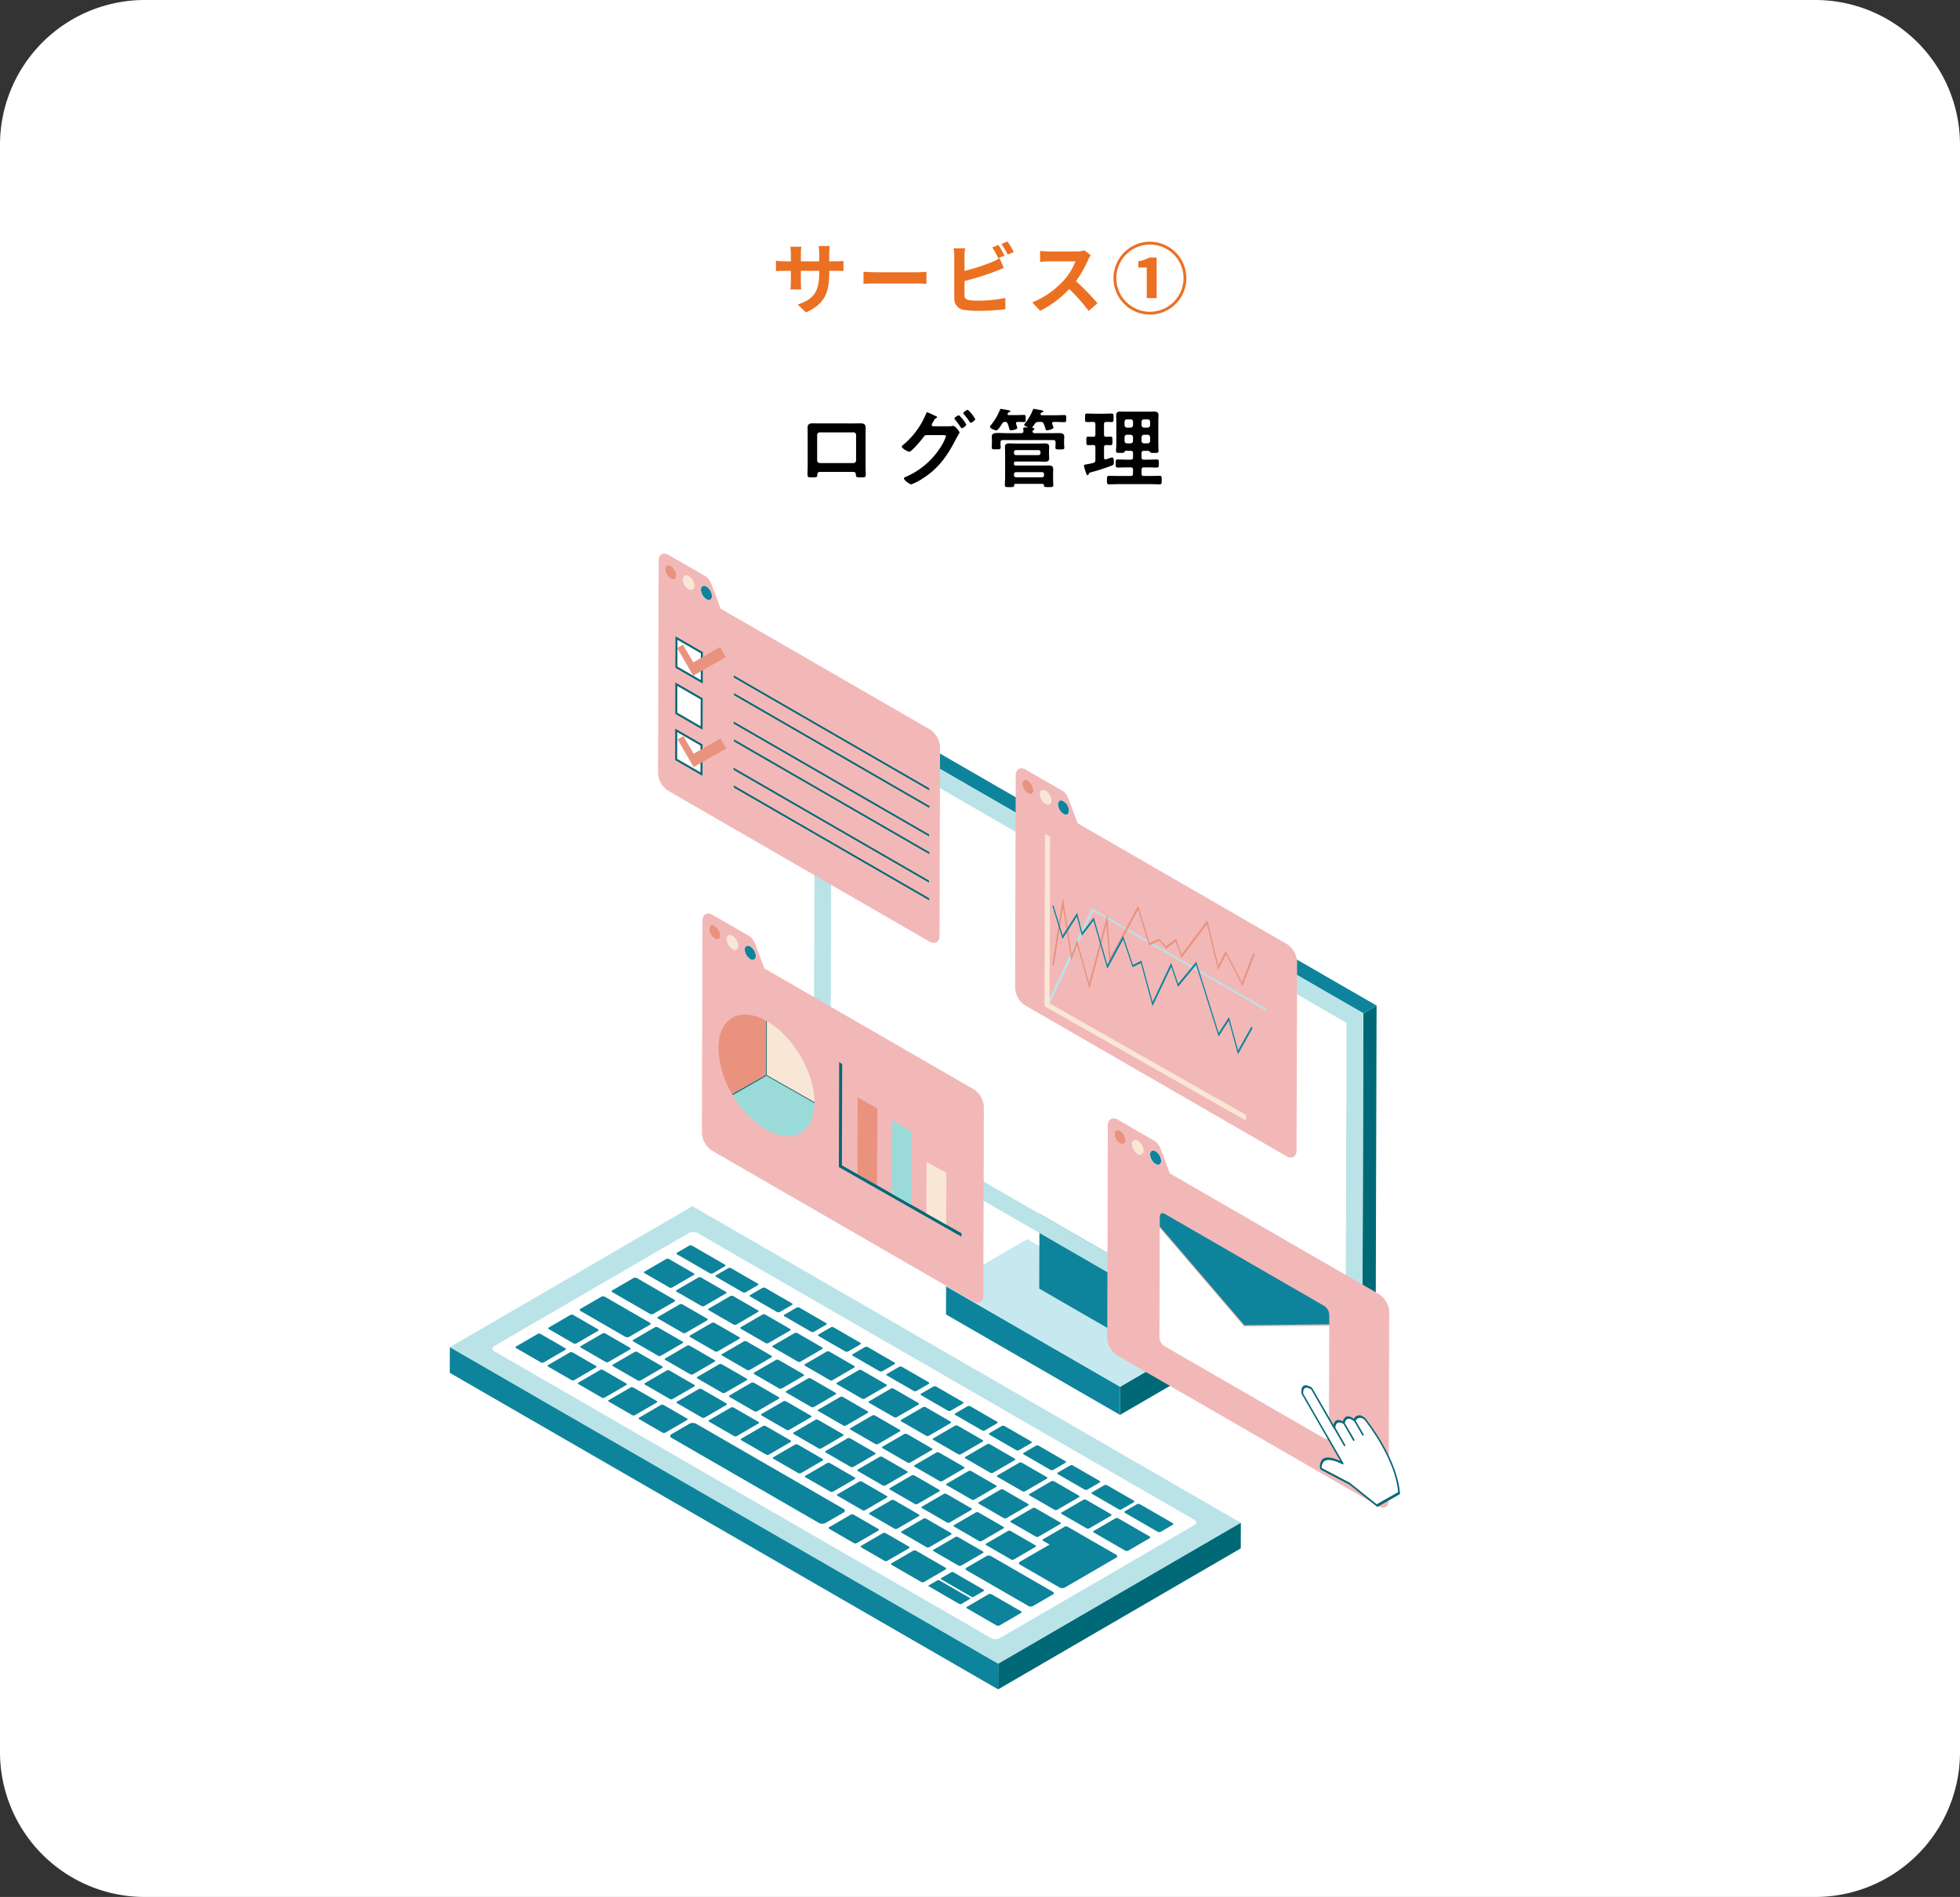
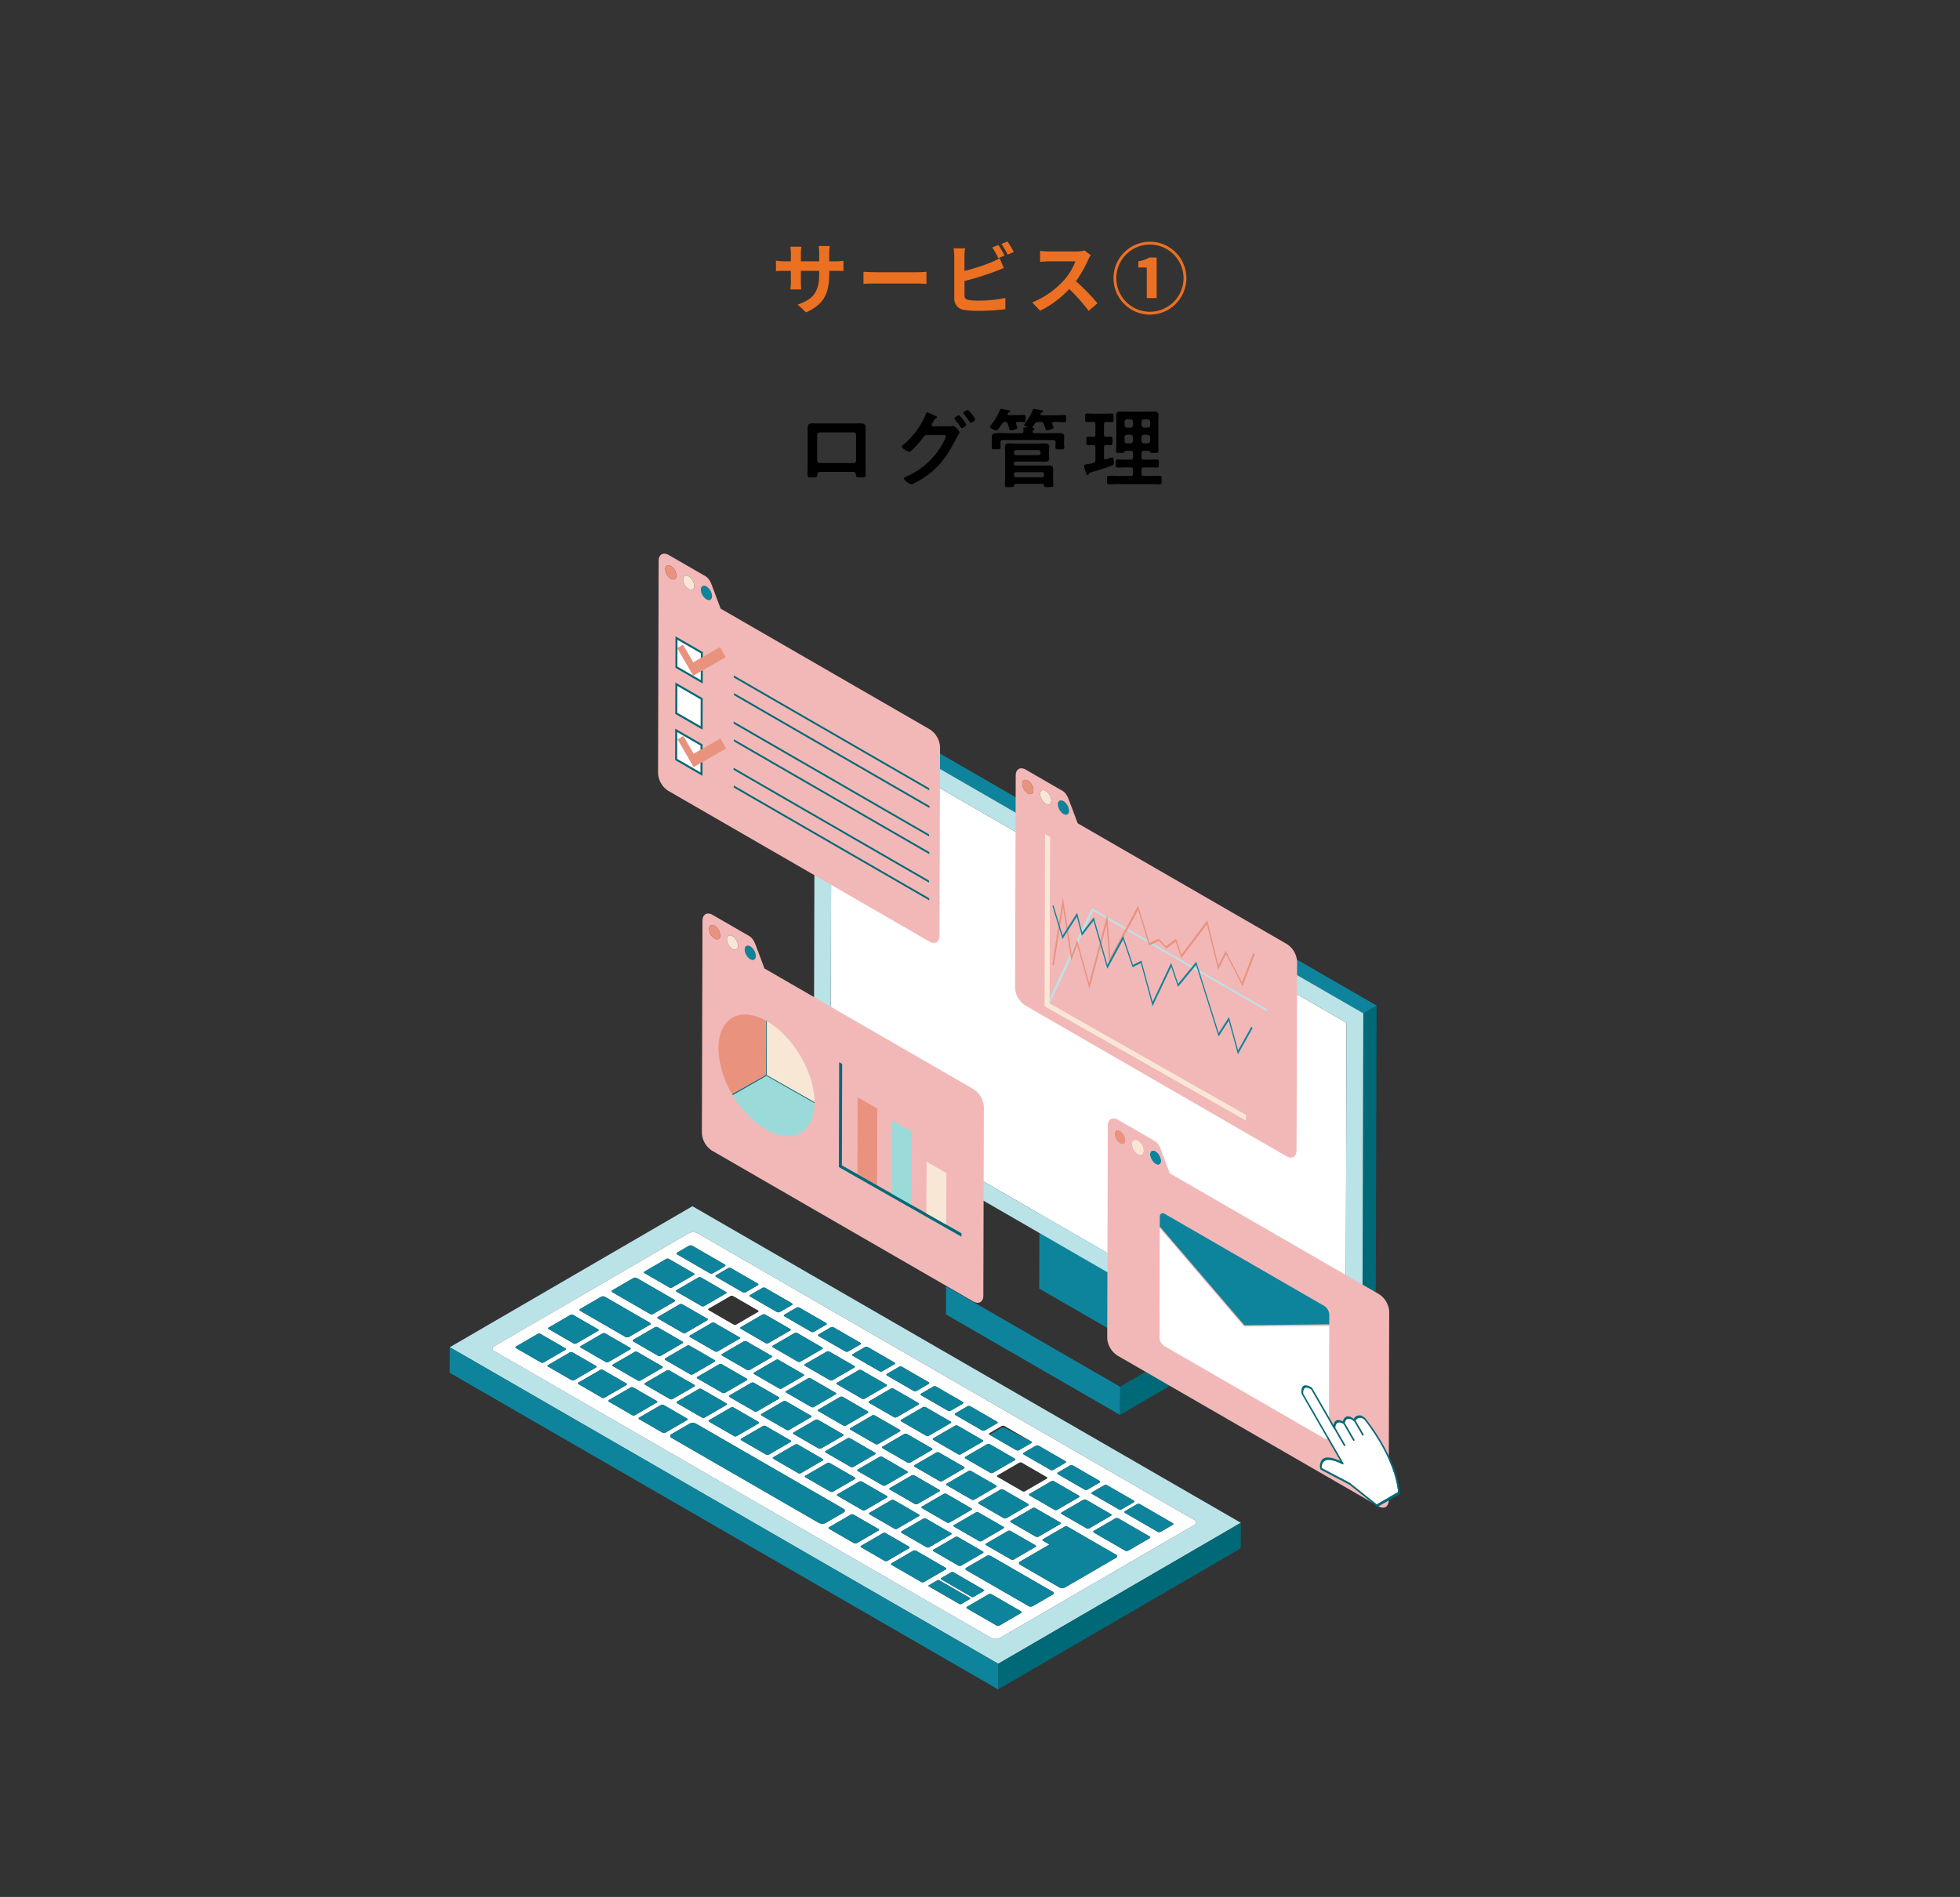
<svg xmlns="http://www.w3.org/2000/svg" width="406" height="393" viewBox="0 0 406 393">
  <rect x="0" y="0" width="406" height="393" fill="#333333" stroke="none" />
  <defs>
    <clipPath id="a">
      <rect width="196.848" height="235.284" fill="none" />
    </clipPath>
    <clipPath id="b">
      <rect width="52.886" height="36.423" fill="none" />
    </clipPath>
  </defs>
  <g transform="translate(-240 -5503)">
-     <path d="M30,0H376a30,30,0,0,1,30,30V363a30,30,0,0,1-30,30H30A30,30,0,0,1,0,363V30A30,30,0,0,1,30,0Z" transform="translate(240 5503)" fill="#fff" />
    <path d="M-26.208-10.134a.516.516,0,0,1,.54.522V-4.32a.542.542,0,0,1-.54.54h-6.984a.542.542,0,0,1-.54-.54V-9.612a.527.527,0,0,1,.54-.522Zm-6.948-1.854c-.486,0-.99-.018-1.476-.018-.72,0-1.08.18-1.08.936,0,.54.018,1.08.018,1.62v6.1c0,.63-.036,1.26-.036,1.89,0,.648.144.648.99.648,1.08,0,1.026-.09,1.044-.594.036-.522.27-.54.882-.54h6.228c.63,0,.828.018.864.54.036.5,0,.594,1.044.594.846,0,1.008,0,1.008-.63s-.036-1.278-.036-1.908v-6.1c0-.522.018-1.062.018-1.6,0-.828-.414-.954-1.152-.954-.468,0-.936.018-1.4.018Zm28.8-1.692c-.2,0-.936.45-.936.666,0,.09.072.162.126.234.414.5.81,1.044,1.17,1.584.072.09.126.2.234.2.216,0,.918-.486.918-.756A7.24,7.24,0,0,0-4.356-13.68ZM-2.52-14.8c-.2,0-.936.45-.936.684a.384.384,0,0,0,.126.216,17.3,17.3,0,0,1,1.188,1.584c.054.09.108.18.234.18.216,0,.918-.468.918-.738A7.09,7.09,0,0,0-2.52-14.8Zm-7.182,3.4c-.162-.018-.306-.108-.306-.288a.719.719,0,0,1,.126-.324c.108-.18.18-.306.252-.432.18-.324.252-.468.468-.594.09-.054.27-.126.27-.234,0-.162-.324-.27-.54-.36a2.127,2.127,0,0,1-.234-.108,9.469,9.469,0,0,0-1.278-.558c-.144,0-.216.252-.288.432a16.581,16.581,0,0,1-4.806,6.426.332.332,0,0,0-.162.252c0,.4,1.314,1.08,1.548,1.08.468,0,2.556-2.484,2.88-2.97.324-.45.4-.45.756-.486H-7.6c.252,0,.558.018.558.252A11.221,11.221,0,0,1-8.424-6.678,15.877,15.877,0,0,1-15.39-.918c-.126.054-.36.162-.36.342,0,.324,1.116,1.206,1.53,1.206A11.845,11.845,0,0,0-11.772-.648c3.33-2.142,5.058-4.752,6.84-8.19.18-.36.36-.63.468-.828a1.752,1.752,0,0,0,.216-.432c0-.288-.918-1.386-1.314-1.386a.766.766,0,0,0-.2.036,3.158,3.158,0,0,1-.72.054Zm22.248-.9a.6.6,0,0,1,.666.432,8.574,8.574,0,0,1,.342.954c.054.18.072.36.306.36.216,0,1.368-.252,1.368-.576a3.747,3.747,0,0,0-.2-.594c-.036-.108-.09-.162-.09-.27,0-.288.288-.288.342-.306h.45c.594,0,1.206.054,1.728.054.414,0,.4-.216.4-.738,0-.54.018-.738-.4-.738-.54,0-1.134.036-1.728.036H12.816c-.162-.018-.288-.054-.288-.234,0-.036.036-.09.036-.126.072-.126.108-.18.252-.216.108-.036.288-.072.288-.216,0-.216-.342-.252-.63-.288-.18-.036-1.224-.234-1.3-.234-.144,0-.18.126-.234.234A11.69,11.69,0,0,1,9.4-12.078c-.072.09-.252.27-.252.378,0,.2.45.378.648.45.018,0,.036.036.036.054a.048.048,0,0,1-.054.054c-.144,0-.306-.018-.45-.018-.18,0-.378,0-.378.234,0,.036.018.09.018.144A1.994,1.994,0,0,1,9-10.44c.018.342-.144.468-.468.468H5.382c-.594,0-1.116-.036-1.548-.036-.9,0-1.386.108-1.386.72,0,.18.018.486.018.9V-7.7c0,.216-.036.486-.036.7,0,.4.288.378.918.378.612,0,.936.018.936-.36,0-.216-.036-.5-.036-.72v-.342c0-.36.144-.5.486-.5H15.156c.36,0,.5.144.5.5v.36c0,.234-.036.5-.036.72,0,.4.36.36.918.36.594,0,.936.036.936-.378,0-.162-.054-.486-.054-.7v-.7c0-.378.036-.756.036-.918,0-.558-.522-.684-.972-.684-.666,0-1.314.018-1.962.018H11.358c-.216,0-.432-.054-.468-.306a.351.351,0,0,1,.018-.126l.018-.054a.25.25,0,0,1,.126-.144c.126-.09.216-.126.216-.234,0-.162-.162-.18-.27-.2-.072-.018-.144-.054-.144-.144a.256.256,0,0,1,.036-.108,5.187,5.187,0,0,0,.468-.63.741.741,0,0,1,.738-.378ZM7.038-6.03a.416.416,0,0,1,.432-.432H12.1a.416.416,0,0,1,.432.432v.18a.416.416,0,0,1-.432.432H7.47a.416.416,0,0,1-.432-.432Zm.432,5.2a.416.416,0,0,1-.432-.432v-.2A.416.416,0,0,1,7.47-1.89h5.382a.4.4,0,0,1,.414.432v.2a.4.4,0,0,1-.414.432Zm4.374-3.258c.522,0,1.044.036,1.584.036.5,0,.9-.108.9-.7,0-.324-.036-.63-.036-.936v-.468c0-.324.036-.648.036-.972,0-.63-.4-.72-.936-.72-.5,0-1.026.036-1.548.036H7.632c-.5,0-1.026-.036-1.548-.036-.54,0-.918.108-.918.72,0,.288.036.648.036,1.152v5.22c0,.5-.054,1.026-.054,1.53,0,.45.234.432.954.432.81,0,.954,0,.972-.4.018-.18.09-.27.288-.27h5.6c.108,0,.252.018.27.252.018.432.144.414.972.414.756,0,.972.018.972-.378,0-.5-.036-1.008-.036-1.53v-.72c0-.4.018-.756.018-1.1,0-.648-.4-.756-.954-.756-.468,0-.936.018-1.422.018H7.38c-.234,0-.342-.09-.342-.342v-.144a.3.3,0,0,1,.342-.342Zm-6.1-9.972c.09-.18.126-.18.306-.234.09-.036.234-.09.234-.2,0-.144-.2-.2-.306-.216-.216-.036-1.548-.288-1.638-.288-.108,0-.162.072-.2.18a12.22,12.22,0,0,1-1.89,3.2.651.651,0,0,0-.18.324c0,.36,1.062.756,1.314.756.324,0,.99-1.08,1.17-1.368a.691.691,0,0,1,.63-.4.56.56,0,0,1,.576.432c.126.342.2.612.252.792.108.414.144.522.36.522.288,0,1.35-.144,1.35-.522a7.451,7.451,0,0,0-.234-.774.526.526,0,0,1-.036-.162c0-.216.18-.27.36-.288.414,0,.846.036,1.278.036.4,0,.378-.18.378-.738,0-.576.018-.738-.4-.738-.54,0-1.062.036-1.6.036H5.994c-.162-.018-.288-.054-.288-.234A.26.26,0,0,1,5.742-14.058ZM26.154-9.216c-.342-.018-.468-.144-.468-.486v-2.106c0-.342.126-.468.468-.5.2.018.972.036,1.134.036.4,0,.378-.234.378-.864,0-.648.018-.9-.378-.9-.486,0-1.044.036-1.584.036h-1.98c-.558,0-1.1-.036-1.584-.036-.4,0-.378.252-.378.9,0,.63-.018.864.378.864.36,0,.9-.018,1.278-.036.342.018.486.162.486.5V-9.7c0,.342-.144.486-.486.486-.09,0-.99-.036-1.008-.036-.4,0-.378.27-.378.9,0,.594-.018.864.36.864.306,0,.7-.018,1.044-.036.342.018.468.18.468.5v2.61c0,.36-.108.522-.45.612-.54.144-.936.2-1.206.252-.558.108-.72.144-.72.342a10.815,10.815,0,0,0,.414,1.4c.126.378.162.54.342.54.126,0,.18-.108.234-.216.09-.252.108-.27.54-.4a42.156,42.156,0,0,0,4.266-1.386c.324-.126.4-.2.4-.756,0-.27,0-.918-.378-.918a10.407,10.407,0,0,0-1.206.4c-.054,0-.09.018-.144.018-.234,0-.306-.18-.306-.378V-7.02c0-.342.126-.468.468-.486.2,0,.756.018.918.018.378,0,.36-.234.36-.864,0-.648.018-.9-.36-.9C26.928-9.252,26.352-9.216,26.154-9.216Zm7.308.072a.515.515,0,0,1,.5-.5h.774a.515.515,0,0,1,.5.5v.792a.515.515,0,0,1-.5.5h-.774a.515.515,0,0,1-.5-.5Zm-2.268-.5a.515.515,0,0,1,.5.5v.792a.515.515,0,0,1-.5.5h-.756a.515.515,0,0,1-.5-.5v-.792a.515.515,0,0,1,.5-.5Zm2.772-1.476a.515.515,0,0,1-.5-.5v-.72a.477.477,0,0,1,.5-.486h.774a.477.477,0,0,1,.5.486v.72a.515.515,0,0,1-.5.5Zm-2.268-.5a.515.515,0,0,1-.5.5h-.756a.515.515,0,0,1-.5-.5v-.72a.477.477,0,0,1,.5-.486h.756a.477.477,0,0,1,.5.486Zm-.5,5.31c.36,0,.5.144.5.5v.828c0,.36-.144.5-.5.5H30.51c-.666,0-1.314-.036-1.98-.036-.45,0-.432.216-.432.828,0,.594-.018.846.432.846.666,0,1.314-.036,1.98-.036h.684c.36,0,.5.144.5.486v.81c0,.342-.144.486-.5.486h-2.5c-.648,0-1.278-.036-1.926-.036-.468,0-.468.216-.468.882,0,.63-.018.882.45.882.648,0,1.3-.036,1.944-.036h6.57c.648,0,1.278.036,1.926.036.468,0,.45-.216.45-.882,0-.63.018-.882-.432-.882-.648,0-1.3.036-1.944.036h-1.3c-.36,0-.5-.144-.5-.486v-.81c0-.342.144-.486.5-.486h.684c.648,0,1.314.036,1.98.036.432,0,.414-.252.414-.846s.018-.828-.414-.828c-.666,0-1.332.036-1.98.036h-.684c-.36,0-.5-.144-.5-.5v-.828c0-.36.144-.5.5-.5h.918c.144.018.288.2.4.306.144.126.342.126.81.126.666,0,.882,0,.882-.414,0-.468-.036-.954-.036-1.44v-4.788c0-.4.036-.774.036-1.17,0-.648-.414-.756-.954-.756-.432,0-.864.018-1.3.018H30.456c-.432,0-.864-.018-1.3-.018-.558,0-.954.108-.954.756,0,.4.036.774.036,1.17V-7.74c0,.486-.054.972-.054,1.458,0,.414.234.4.918.4.576,0,.738,0,.828-.2.072-.144.108-.234.27-.234Z" transform="translate(443 5602.71)" />
    <path d="M-31.232-7.072V-7.6h1.184c.848,0,1.408.016,1.76.048V-9.68a9.481,9.481,0,0,1-1.76.112h-1.184v-1.68a10.08,10.08,0,0,1,.112-1.488h-2.288a10.559,10.559,0,0,1,.1,1.488v1.68H-37.1v-1.584a9.779,9.779,0,0,1,.1-1.44H-39.28c.048.48.1.976.1,1.44v1.584h-1.36a10.393,10.393,0,0,1-1.728-.144v2.176c.352-.032.928-.064,1.728-.064h1.36v2.176a12.94,12.94,0,0,1-.1,1.68h2.24c-.016-.32-.064-.976-.064-1.68V-7.6h3.792v.608c0,3.936-1.36,5.312-4.448,6.384l1.712,1.616C-32.192-.688-31.232-3.1-31.232-7.072Zm7.1-.336V-4.9c.592-.048,1.664-.08,2.576-.08h8.592c.672,0,1.488.064,1.872.08V-7.408c-.416.032-1.12.1-1.872.1h-8.592C-22.384-7.312-23.552-7.36-24.128-7.408ZM3.808-12.96l-1.264.512a19.149,19.149,0,0,1,1.248,2.224l1.3-.544C4.784-11.36,4.208-12.368,3.808-12.96ZM5.7-13.68l-1.264.512a16.963,16.963,0,0,1,1.3,2.208L6.992-11.5A17.662,17.662,0,0,0,5.7-13.68Zm-8.784,1.408H-5.456a13.238,13.238,0,0,1,.128,1.664v8.72A2.308,2.308,0,0,0-3.136.512,17.81,17.81,0,0,0-.448.688a45.466,45.466,0,0,0,5.7-.336V-1.984a27.106,27.106,0,0,1-5.568.56,14.964,14.964,0,0,1-1.856-.1c-.72-.144-1.04-.32-1.04-1.008v-2.96A55.227,55.227,0,0,0,3.056-7.44c.528-.192,1.248-.5,1.872-.752l-.864-2.032A10.347,10.347,0,0,1,2.32-9.36,40.351,40.351,0,0,1-3.216-7.584v-3.024A12.02,12.02,0,0,1-3.088-12.272Zm26.032,1.424-1.312-.976a5.735,5.735,0,0,1-1.648.208H14.336a17.875,17.875,0,0,1-1.888-.112v2.272c.336-.016,1.216-.112,1.888-.112H19.76a12.4,12.4,0,0,1-2.384,3.92,17.936,17.936,0,0,1-6.56,4.592L12.464.672a21.076,21.076,0,0,0,6.016-4.5A36.486,36.486,0,0,1,22.512.7L24.336-.88a44.979,44.979,0,0,0-4.464-4.576,23.524,23.524,0,0,0,2.512-4.4A7.56,7.56,0,0,1,22.944-10.848ZM35.2,1.472A7.566,7.566,0,0,0,42.752-6.08,7.566,7.566,0,0,0,35.2-13.632,7.566,7.566,0,0,0,27.648-6.08,7.566,7.566,0,0,0,35.2,1.472Zm0-.592a6.965,6.965,0,0,1-6.96-6.96,6.965,6.965,0,0,1,6.96-6.96,6.965,6.965,0,0,1,6.96,6.96A6.965,6.965,0,0,1,35.2.88Zm-.656-2.832h2.048v-8.4H35.056a6.882,6.882,0,0,1-2.256.784v1.28h1.744Z" transform="translate(443 5566.71)" fill="#eb7022" />
    <g transform="translate(333.159 5617.71)">
      <g clip-path="url(#a)">
        <g transform="translate(102.797 141.997)" style="isolation:isolate">
          <g clip-path="url(#b)">
            <path d="M713.172,816.521l-.016,5.835-16.822,9.776.016-5.835Z" transform="translate(-660.286 -795.709)" fill="#006977" />
            <path d="M551.612,781.985l-.016,5.836-36.047-20.812.017-5.836Z" transform="translate(-515.548 -751.397)" fill="#0e849c" />
-             <path d="M568.5,732.957l-16.822,9.776-36.047-20.812,16.822-9.776Z" transform="translate(-515.615 -712.145)" fill="#c6e8ef" />
          </g>
        </g>
      </g>
      <path d="M695.408,673.437l5.045-2.932-.071,25.178-5.046,2.932Z" transform="translate(-556.691 -536.81)" fill="#006977" />
      <path d="M612.778,625.565l5.045-2.932,16.533,9.545-5.045,2.932Z" transform="translate(-490.594 -498.484)" fill="#808a9b" />
      <path d="M629.024,646.883l-.071,25.178-16.533-9.545.071-25.178Z" transform="translate(-490.307 -510.257)" fill="#0e849c" />
      <path d="M502.477,240.2l-.216,76.151L395.589,254.767l.216-76.151Z" transform="translate(-316.711 -143.002)" fill="#fff" />
      <path d="M948.116,471.133l2.752-1.6-.238,84.11-2.752,1.6Z" transform="translate(-758.877 -375.912)" fill="#006977" />
      <path d="M379.369,142.214l2.752-1.6,113.6,65.584-2.752,1.6Z" transform="translate(-303.725 -112.577)" fill="#0e849c" />
      <path d="M378.411,148.635l113.6,65.584-.238,84.11-113.6-65.584ZM488.318,292.351l.216-76.151L381.861,154.613l-.216,76.151,106.673,61.588" transform="translate(-302.768 -118.998)" fill="#bae3e8" />
      <g clip-path="url(#a)">
        <path d="M50.334,677.988l113.6,65.585-50.259,29.207L.075,707.2Zm63.691,89.437,40.253-23.392a.558.558,0,0,0,0-1.054L51.393,683.58a2.011,2.011,0,0,0-1.82,0L9.32,706.973a.557.557,0,0,0,.006,1.053l102.881,59.4a2.009,2.009,0,0,0,1.818,0" transform="translate(-0.06 -542.802)" fill="#bae3e8" />
        <path d="M189.9,764.56a.558.558,0,0,1,0,1.054l-40.253,23.392a2.008,2.008,0,0,1-1.818,0l-102.882-59.4a.557.557,0,0,1-.006-1.053l40.253-23.392a2.011,2.011,0,0,1,1.82,0Zm-76.354.629,3.695-2.147a.418.418,0,0,0,0-.789L86.709,744.63a1.507,1.507,0,0,0-1.363,0l-3.695,2.147a.419.419,0,0,0,0,.791l30.523,17.622a1.511,1.511,0,0,0,1.365,0m49.569,13.366,10.582-6.15a.343.343,0,0,0,0-.649l-4.909-2.834-3.245-1.874-1.9-1.1a.641.641,0,0,0-.578,0l-4.479,2.6a.177.177,0,0,0,0,.333l1.336.772-6.087,3.537a.342.342,0,0,0,0,.648l8.154,4.708a1.235,1.235,0,0,0,1.118,0m-6.634,3.855,4.161-2.418a.275.275,0,0,0,0-.519l-12.862-7.426a1,1,0,0,0-.9,0l-4.161,2.418a.275.275,0,0,0,.005.519l12.862,7.426a.988.988,0,0,0,.895,0M67.054,718.33l-4.289,2.493a.236.236,0,0,0,0,.445l9.3,5.369a.846.846,0,0,0,.766,0l4.289-2.492a.235.235,0,0,0,0-.445l-9.3-5.369a.856.856,0,0,0-.77,0m6.677-3.88-4.353,2.53a.216.216,0,0,0,0,.408l7.764,4.483a.776.776,0,0,0,.7,0l4.353-2.53a.216.216,0,0,0,0-.408l-7.764-4.483a.783.783,0,0,0-.7,0m102.513,56.472,4.413-2.564a.2.2,0,0,0,0-.372l-6.469-3.735a.716.716,0,0,0-.644,0l-4.413,2.564a.2.2,0,0,0,0,.374l6.469,3.735a.711.711,0,0,0,.644,0m-42.286,6.48,4.43-2.574a.192.192,0,0,0,0-.362l-6.091-3.517a.694.694,0,0,0-.627,0l-4.43,2.574a.193.193,0,0,0,0,.365l6.091,3.517a.7.7,0,0,0,.627,0m15.619,9.018,4.43-2.574a.192.192,0,0,0,0-.362l-6.091-3.517a.694.694,0,0,0-.627,0l-4.43,2.574a.193.193,0,0,0,0,.365l6.091,3.517a.7.7,0,0,0,.627,0M120.23,754.442l5.14,2.968a.638.638,0,0,0,.578,0l4.479-2.6a.178.178,0,0,0,0-.336l-5.14-2.967a.641.641,0,0,0-.58,0l-4.479,2.6c-.159.092-.156.242,0,.334M115,735.6l4.479-2.6a.177.177,0,0,0,0-.335l-5.14-2.968a.641.641,0,0,0-.578,0l-4.479,2.6a.178.178,0,0,0,0,.336l5.14,2.968a.641.641,0,0,0,.58,0m-46.434-3.763,4.479-2.6a.178.178,0,0,0,0-.336L67.9,725.93a.64.64,0,0,0-.58,0l-4.479,2.6a.177.177,0,0,0,0,.335l5.14,2.968a.641.641,0,0,0,.578,0m90.793,24.184a.177.177,0,0,0,0-.335l-5.14-2.967a.641.641,0,0,0-.578,0l-4.479,2.6a.178.178,0,0,0,0,.336l5.14,2.968a.641.641,0,0,0,.58,0l4.479-2.6M107.2,748.955l-4.479,2.6a.177.177,0,0,0,0,.334l5.14,2.968a.641.641,0,0,0,.578,0l4.479-2.6a.178.178,0,0,0,0-.336l-5.14-2.967a.642.642,0,0,0-.58,0m-6.911-6.025,5.14,2.967a.636.636,0,0,0,.578,0l4.479-2.6a.177.177,0,0,0,0-.336l-5.14-2.968a.641.641,0,0,0-.58,0l-4.479,2.6c-.159.093-.156.243,0,.335M89.335,720.783a.178.178,0,0,0,0,.336l5.14,2.967a.641.641,0,0,0,.58,0l4.479-2.6a.177.177,0,0,0,0-.335l-5.14-2.968a.64.64,0,0,0-.578,0l-4.479,2.6M80.52,710.5l-4.479,2.6a.177.177,0,0,0,0,.336l5.14,2.968a.64.64,0,0,0,.58,0l4.479-2.6a.177.177,0,0,0,0-.335l-5.14-2.967a.641.641,0,0,0-.578,0m54.417,36.607,4.479-2.6a.177.177,0,0,0,0-.335l-5.14-2.967a.64.64,0,0,0-.578,0l-4.479,2.6a.178.178,0,0,0,0,.336l5.14,2.967a.642.642,0,0,0,.58,0m-47.676-9.669-4.479,2.6a.177.177,0,0,0,0,.335l5.14,2.967a.64.64,0,0,0,.578,0l4.479-2.6a.177.177,0,0,0,0-.336l-5.14-2.967a.639.639,0,0,0-.58,0M120.5,756.631l-4.479,2.6a.177.177,0,0,0,0,.334l5.14,2.967a.639.639,0,0,0,.578,0l4.479-2.6a.178.178,0,0,0,0-.336l-5.14-2.967a.641.641,0,0,0-.58,0m-35.67-28.15-4.479,2.6c-.159.093-.156.242,0,.335l5.14,2.968a.638.638,0,0,0,.578,0l4.479-2.6a.178.178,0,0,0,0-.336L85.4,728.48a.642.642,0,0,0-.58,0m72.833,39.542,4.479-2.6a.178.178,0,0,0,0-.336l-5.14-2.968a.642.642,0,0,0-.58,0l-4.479,2.6a.177.177,0,0,0,0,.335l5.14,2.968a.641.641,0,0,0,.578,0M92.119,730.515l5.14,2.968a.641.641,0,0,0,.578,0l4.479-2.6a.178.178,0,0,0,0-.336l-5.14-2.968a.643.643,0,0,0-.58,0l-4.479,2.6a.177.177,0,0,0,0,.334m50.075,23.055-5.14-2.967a.641.641,0,0,0-.58,0l-4.479,2.6a.177.177,0,0,0,0,.334l5.14,2.968a.641.641,0,0,0,.578,0l4.479-2.6a.178.178,0,0,0,0-.336M120,769.371l4.479-2.6a.177.177,0,0,0,0-.335l-5.14-2.967a.641.641,0,0,0-.578,0l-4.479,2.6a.178.178,0,0,0,0,.336l5.14,2.967a.641.641,0,0,0,.58,0M83.3,719.9l-4.479,2.6a.177.177,0,0,0,0,.335l5.14,2.967a.639.639,0,0,0,.578,0l4.479-2.6a.177.177,0,0,0,0-.336L83.88,719.9a.641.641,0,0,0-.58,0m38.954,22.155-5.14-2.967a.64.64,0,0,0-.58,0l-4.479,2.6a.177.177,0,0,0,0,.334L117.2,745a.641.641,0,0,0,.578,0l4.479-2.6a.178.178,0,0,0,0-.336m-.611-2.622,4.479-2.6a.178.178,0,0,0,0-.335l-5.14-2.967a.636.636,0,0,0-.576,0l-4.479,2.6a.177.177,0,0,0,0,.335l5.14,2.967a.641.641,0,0,0,.58,0m-30.17-7.117-4.479,2.6a.176.176,0,0,0,0,.333l5.14,2.968a.637.637,0,0,0,.578,0l4.479-2.6a.178.178,0,0,0,0-.336l-5.14-2.967a.636.636,0,0,0-.578,0m2.171,6.774,5.14,2.968a.633.633,0,0,0,.576,0l4.479-2.6a.177.177,0,0,0,0-.335l-5.14-2.967a.64.64,0,0,0-.58,0l-4.479,2.6c-.159.092-.156.242,0,.335M82.689,717.281l5.142,2.969a.643.643,0,0,0,.578,0l4.479-2.6a.177.177,0,0,0,0-.334l-5.142-2.969a.641.641,0,0,0-.576,0l-4.479,2.6a.177.177,0,0,0,0,.335m44.187,41,5.142,2.969a.637.637,0,0,0,.576,0l4.479-2.6a.177.177,0,0,0,0-.335l-5.142-2.969a.641.641,0,0,0-.578,0l-4.479,2.6a.176.176,0,0,0,0,.333m13.294,7.675,5.14,2.967a.637.637,0,0,0,.578,0l4.479-2.6a.178.178,0,0,0,0-.336l-5.14-2.967a.637.637,0,0,0-.578,0l-4.479,2.6a.176.176,0,0,0,0,.334m-26.586-15.35,5.14,2.968a.632.632,0,0,0,.576,0l4.479-2.6a.177.177,0,0,0,0-.335l-5.14-2.967a.642.642,0,0,0-.58,0l-4.479,2.6c-.159.092-.156.242,0,.334m-5.235-18.845,4.479-2.6a.177.177,0,0,0,0-.333l-5.14-2.967a.641.641,0,0,0-.578,0l-4.479,2.6a.178.178,0,0,0,0,.336l5.14,2.967a.641.641,0,0,0,.578,0m25.176,30.358,5.14,2.967a.631.631,0,0,0,.576,0l4.479-2.6a.177.177,0,0,0,0-.334l-5.14-2.967a.64.64,0,0,0-.58,0l-4.479,2.6c-.159.092-.156.242,0,.335m23.489,7.705-5.142-2.969a.641.641,0,0,0-.578,0l-4.479,2.6a.177.177,0,0,0,0,.334l5.142,2.969a.637.637,0,0,0,.576,0l4.479-2.6a.177.177,0,0,0,0-.335m-28.724-26.55,4.479-2.6a.176.176,0,0,0,0-.333l-5.14-2.967a.64.64,0,0,0-.578,0l-4.479,2.6a.178.178,0,0,0,0,.336l5.14,2.967a.637.637,0,0,0,.578,0m13.294,7.675,4.479-2.6a.177.177,0,0,0,0-.335l-5.14-2.968a.641.641,0,0,0-.576,0l-4.479,2.6a.177.177,0,0,0,0,.335l5.14,2.967a.641.641,0,0,0,.58,0M75.209,735.674l4.479-2.6a.178.178,0,0,0,0-.336l-5.14-2.967a.636.636,0,0,0-.578,0l-4.479,2.6a.176.176,0,0,0,0,.333l5.14,2.968a.641.641,0,0,0,.578,0M61.915,728l4.479-2.6a.177.177,0,0,0,0-.335l-5.14-2.968a.643.643,0,0,0-.58,0L56.2,724.7a.177.177,0,0,0,0,.335L61.34,728a.64.64,0,0,0,.576,0M166,759.858a.177.177,0,0,0,0-.334l-5.142-2.969a.64.64,0,0,0-.576,0l-4.479,2.6a.177.177,0,0,0,0,.335l5.142,2.969a.641.641,0,0,0,.578,0l4.479-2.6m-17.773-5.073,4.479-2.6a.176.176,0,0,0,0-.333l-5.14-2.968a.64.64,0,0,0-.578,0l-4.479,2.6a.178.178,0,0,0,0,.336l5.14,2.967a.637.637,0,0,0,.578,0M76.14,736.543l5.14,2.968a.638.638,0,0,0,.576,0l4.479-2.6a.177.177,0,0,0,0-.335l-5.14-2.967a.642.642,0,0,0-.58,0l-4.479,2.6a.177.177,0,0,0,0,.335m65.49,37.479,4.479-2.6a.177.177,0,0,0,0-.335l-5.142-2.969a.64.64,0,0,0-.578,0l-4.479,2.6a.177.177,0,0,0,0,.333l5.142,2.969a.641.641,0,0,0,.576,0M93.909,741.281l-4.479,2.6a.177.177,0,0,0,0,.334l5.14,2.967a.64.64,0,0,0,.578,0l4.479-2.6a.178.178,0,0,0,0-.336l-5.14-2.968a.64.64,0,0,0-.578,0m68.543,22.051,5.14,2.967a.635.635,0,0,0,.578,0l4.479-2.6a.176.176,0,0,0,0-.333l-5.14-2.968a.641.641,0,0,0-.578,0L162.45,763a.178.178,0,0,0,0,.336m-48.6-10.538-4.479,2.6a.177.177,0,0,0,0,.333l5.142,2.969a.641.641,0,0,0,.576,0l4.479-2.6a.177.177,0,0,0,0-.335l-5.142-2.969a.641.641,0,0,0-.578,0m-35.67-28.15-4.479,2.6c-.159.092-.156.242,0,.335l5.14,2.968a.638.638,0,0,0,.576,0l4.479-2.6a.177.177,0,0,0,0-.335l-5.14-2.968a.643.643,0,0,0-.58,0m48.964,35.826-4.479,2.6a.177.177,0,0,0,0,.334l5.14,2.968a.641.641,0,0,0,.578,0l4.479-2.6a.178.178,0,0,0,0-.336l-5.14-2.967a.637.637,0,0,0-.578,0m-26.588-15.351-4.479,2.6a.177.177,0,0,0,0,.335l5.14,2.967a.636.636,0,0,0,.575,0l4.479-2.6a.177.177,0,0,0,0-.334l-5.14-2.968a.643.643,0,0,0-.58,0m6.381,1.65,5.14,2.967a.637.637,0,0,0,.578,0l4.479-2.6a.178.178,0,0,0,0-.336l-5.14-2.967a.641.641,0,0,0-.578,0l-4.479,2.6a.177.177,0,0,0,0,.334m26.853,17.538-4.479,2.6a.177.177,0,0,0,0,.335l5.14,2.967a.64.64,0,0,0,.576,0l4.479-2.6a.177.177,0,0,0,0-.334l-5.14-2.968a.641.641,0,0,0-.58,0M95.983,724.621a.177.177,0,0,0,0,.335l5.14,2.967a.64.64,0,0,0,.58,0l4.479-2.6a.177.177,0,0,0,0-.335l-5.14-2.967a.636.636,0,0,0-.576,0l-4.479,2.6m39.565,25.112-5.14-2.968a.642.642,0,0,0-.58,0l-4.479,2.6a.177.177,0,0,0,0,.335l5.14,2.968a.637.637,0,0,0,.576,0l4.479-2.6a.177.177,0,0,0,0-.335m9.742,11.147a.177.177,0,0,0,0,.335l5.14,2.967a.636.636,0,0,0,.576,0l4.479-2.6a.177.177,0,0,0,0-.335l-5.14-2.967a.64.64,0,0,0-.58,0l-4.479,2.6M55.149,731.93l4.479-2.6a.177.177,0,0,0,0-.333l-5.14-2.968a.64.64,0,0,0-.578,0l-4.479,2.6a.178.178,0,0,0,0,.336l5.14,2.967a.641.641,0,0,0,.578,0m53.811,2.453-5.14-2.968a.638.638,0,0,0-.578,0l-4.479,2.6a.176.176,0,0,0,0,.333l5.14,2.967a.639.639,0,0,0,.578,0l4.479-2.6a.178.178,0,0,0,0-.336m-23.489-7.706,5.142,2.969a.64.64,0,0,0,.575,0l4.479-2.6a.177.177,0,0,0,0-.335l-5.142-2.969a.64.64,0,0,0-.578,0l-4.479,2.6a.177.177,0,0,0,0,.333m30.137,11.544-5.14-2.967a.641.641,0,0,0-.58,0l-4.479,2.6a.177.177,0,0,0,0,.335l5.14,2.967a.638.638,0,0,0,.576,0l4.479-2.6a.177.177,0,0,0,0-.335M128.9,745.9l-5.14-2.968a.637.637,0,0,0-.578,0l-4.479,2.6a.176.176,0,0,0,0,.333l5.14,2.968a.641.641,0,0,0,.578,0l4.479-2.6a.178.178,0,0,0,0-.336m19.94,11.512-5.14-2.967a.638.638,0,0,0-.578,0l-4.479,2.6a.177.177,0,0,0,0,.333l5.14,2.967a.64.64,0,0,0,.578,0l4.479-2.6a.178.178,0,0,0,0-.336M61.48,735.594l4.5-2.612c.153-.089.152-.235,0-.325l-4.847-2.8a.621.621,0,0,0-.561,0l-4.5,2.613a.173.173,0,0,0,0,.326l4.847,2.8a.624.624,0,0,0,.563,0m6.289,3.631,4.5-2.612c.153-.089.152-.235,0-.325l-4.847-2.8a.621.621,0,0,0-.561,0l-4.5,2.613a.173.173,0,0,0,0,.326l4.847,2.8a.625.625,0,0,0,.563,0m12.575,7.26,4.5-2.612c.153-.089.152-.235,0-.325l-4.847-2.8a.621.621,0,0,0-.561,0l-4.5,2.613a.173.173,0,0,0,0,.326l4.847,2.8a.625.625,0,0,0,.563,0m45.984,26.549,4.5-2.613c.153-.089.152-.235,0-.325l-4.847-2.8a.62.62,0,0,0-.559,0l-4.5,2.613a.172.172,0,0,0,0,.325l4.847,2.8a.626.626,0,0,0,.563,0m-52.273-30.18,4.5-2.613a.171.171,0,0,0,0-.324l-4.849-2.8a.618.618,0,0,0-.559,0l-4.5,2.612a.172.172,0,0,0,0,.325l4.849,2.8a.624.624,0,0,0,.561,0M85.243,707.76l-2.429,1.412a.206.206,0,0,0,0,.389l6.731,3.886a.743.743,0,0,0,.671,0l2.429-1.412a.206.206,0,0,0,0-.389l-6.731-3.886a.744.744,0,0,0-.671,0m97.741,59.245,2.429-1.412a.2.2,0,0,0,0-.387l-6.731-3.886a.743.743,0,0,0-.671,0l-2.429,1.412a.206.206,0,0,0,0,.389l6.731,3.886a.739.739,0,0,0,.669,0M114.6,724.672l-2.491,1.448a.186.186,0,0,0,0,.352l5.512,3.182a.676.676,0,0,0,.611,0l2.491-1.448a.188.188,0,0,0,0-.354l-5.512-3.182a.672.672,0,0,0-.609,0M157.079,749.2l-2.491,1.448a.187.187,0,0,0,0,.354l5.512,3.182a.676.676,0,0,0,.609,0l2.491-1.448a.187.187,0,0,0,0-.353L157.69,749.2a.677.677,0,0,0-.611,0m-56.644-32.7-2.491,1.448a.187.187,0,0,0,0,.353l5.512,3.182a.672.672,0,0,0,.609,0l2.491-1.448a.186.186,0,0,0,0-.353l-5.512-3.182a.672.672,0,0,0-.609,0m35.4,20.44-2.491,1.448a.187.187,0,0,0,0,.353l5.512,3.182a.672.672,0,0,0,.609,0l2.491-1.448a.186.186,0,0,0,0-.353l-5.512-3.182a.671.671,0,0,0-.609,0M93.355,712.408l-2.491,1.448a.186.186,0,0,0,0,.353l5.512,3.182a.673.673,0,0,0,.609,0l2.491-1.448a.186.186,0,0,0,0-.353l-5.512-3.182a.673.673,0,0,0-.609,0m35.4,20.44-2.491,1.448a.186.186,0,0,0,0,.352l5.512,3.182a.672.672,0,0,0,.609,0l2.491-1.448a.186.186,0,0,0,0-.352l-5.512-3.182a.672.672,0,0,0-.609,0m14.16,8.176-2.491,1.448a.186.186,0,0,0,0,.353l5.512,3.182a.674.674,0,0,0,.609,0l2.491-1.448a.187.187,0,0,0,0-.353l-5.512-3.182a.672.672,0,0,0-.609,0m21.243,12.264-2.491,1.448a.187.187,0,0,0,0,.353l5.512,3.182a.674.674,0,0,0,.609,0l2.491-1.448a.187.187,0,0,0,0-.353l-5.512-3.182a.673.673,0,0,0-.609,0m-42.484-24.528-2.491,1.448a.186.186,0,0,0,0,.353l5.512,3.182a.677.677,0,0,0,.609,0L127.8,732.3a.187.187,0,0,0,0-.353l-5.512-3.182a.673.673,0,0,0-.609,0M150,745.112l-2.491,1.448a.187.187,0,0,0,0,.353l5.512,3.182a.672.672,0,0,0,.609,0l2.491-1.448a.187.187,0,0,0,0-.353l-5.512-3.182a.673.673,0,0,0-.609,0m21.243,12.265-2.491,1.448a.186.186,0,0,0,0,.353l5.512,3.182a.672.672,0,0,0,.609,0l2.491-1.448a.187.187,0,0,0,0-.353l-5.512-3.182a.672.672,0,0,0-.609,0m-63.726-36.792-2.491,1.448a.186.186,0,0,0,0,.352l5.512,3.182a.673.673,0,0,0,.609,0l2.491-1.448a.186.186,0,0,0,0-.352l-5.512-3.182a.67.67,0,0,0-.609,0M144.2,780.5l2.085-1.211a.136.136,0,0,0,0-.257L140.01,775.4a.488.488,0,0,0-.443,0l-2.085,1.212a.136.136,0,0,0,0,.257l6.276,3.623a.488.488,0,0,0,.443,0m-2.545,1.479,1.752-1.018c.113-.066.113-.171,0-.238l-6.309-3.643a.454.454,0,0,0-.41,0l-1.752,1.019a.126.126,0,0,0,0,.237l6.309,3.643a.453.453,0,0,0,.41,0" transform="translate(-35.682 -564.383)" fill="#fff" />
        <path d="M284.858,745.269a.187.187,0,0,1,0,.353l-2.491,1.448a.672.672,0,0,1-.609,0l-5.512-3.182a.186.186,0,0,1,0-.353l2.491-1.448a.672.672,0,0,1,.609,0Z" transform="translate(-221.064 -594.061)" fill="#0e849c" />
        <path d="M320.367,765.77a.187.187,0,0,1,0,.353l-2.491,1.448a.672.672,0,0,1-.609,0l-5.512-3.182a.186.186,0,0,1,0-.352l2.491-1.448a.672.672,0,0,1,.609,0Z" transform="translate(-249.493 -610.475)" fill="#0e849c" />
        <path d="M181.235,756.765a.216.216,0,0,1,0,.408l-4.353,2.53a.774.774,0,0,1-.7,0l-7.764-4.482a.216.216,0,0,1,0-.408l4.353-2.53a.782.782,0,0,1,.7,0Z" transform="translate(-134.718 -602.216)" fill="#0e849c" />
        <path d="M226.08,782.655a.178.178,0,0,1,0,.336l-4.479,2.6a.641.641,0,0,1-.578,0l-5.14-2.967a.177.177,0,0,1,0-.335l4.479-2.6a.641.641,0,0,1,.58,0Z" transform="translate(-172.743 -624.167)" fill="#0e849c" />
        <path d="M149.558,777.08a.236.236,0,0,1,0,.445l-4.289,2.492a.846.846,0,0,1-.766,0l-9.3-5.369a.236.236,0,0,1,0-.445l4.289-2.493a.855.855,0,0,1,.77,0Z" transform="translate(-108.117 -617.764)" fill="#0e849c" />
        <path d="M312.137,793.267a.177.177,0,0,1,0,.335l-4.479,2.6a.641.641,0,0,1-.58,0l-5.14-2.967a.177.177,0,0,1,0-.335l4.479-2.6a.637.637,0,0,1,.576,0Z" transform="translate(-241.641 -632.664)" fill="#0e849c" />
        <path d="M259.421,801.9a.177.177,0,0,1,0,.335l-4.479,2.6a.64.64,0,0,1-.575,0l-5.142-2.969a.177.177,0,0,1,0-.333l4.479-2.6a.64.64,0,0,1,.578,0Z" transform="translate(-199.435 -639.578)" fill="#0e849c" />
        <path d="M200.392,806.429a.177.177,0,0,1,0,.335l-4.479,2.6a.636.636,0,0,1-.576,0L190.2,806.4c-.16-.092-.163-.242,0-.334l4.479-2.6a.641.641,0,0,1,.58,0Z" transform="translate(-152.176 -643.201)" fill="#0e849c" />
        <path d="M233.724,825.672a.178.178,0,0,1,0,.336l-4.479,2.6a.636.636,0,0,1-.578,0l-5.14-2.967c-.16-.092-.163-.242,0-.335L228,822.7a.642.642,0,0,1,.58,0Z" transform="translate(-178.862 -658.607)" fill="#0e849c" />
        <path d="M111.68,832.423c.156.09.157.236,0,.325l-4.5,2.612a.625.625,0,0,1-.563,0l-4.847-2.8a.173.173,0,0,1,0-.326l4.5-2.612a.621.621,0,0,1,.561,0Z" transform="translate(-81.391 -664.149)" fill="#0e849c" />
        <path d="M359.426,859.642a.177.177,0,0,1,0,.335l-4.479,2.6a.64.64,0,0,1-.576,0l-5.14-2.967a.177.177,0,0,1,0-.335l4.479-2.6a.642.642,0,0,1,.58,0Z" transform="translate(-279.5 -685.804)" fill="#0e849c" />
        <path d="M245.944,870.621a.178.178,0,0,1,0,.336l-4.479,2.6a.641.641,0,0,1-.578,0l-5.14-2.967a.177.177,0,0,1,0-.335l4.479-2.6a.642.642,0,0,1,.58,0Z" transform="translate(-188.646 -694.593)" fill="#0e849c" />
        <path d="M367.066,902.658a.178.178,0,0,1,0,.336l-4.479,2.6a.636.636,0,0,1-.578,0l-5.14-2.967a.176.176,0,0,1,0-.333l4.479-2.6a.64.64,0,0,1,.578,0Z" transform="translate(-285.618 -720.243)" fill="#0e849c" />
-         <path d="M568.939,909.283a.186.186,0,0,1,0,.353l-2.491,1.448a.672.672,0,0,1-.609,0l-5.512-3.182a.187.187,0,0,1,0-.353l2.491-1.448a.672.672,0,0,1,.609,0Z" transform="translate(-448.502 -725.372)" fill="#0e849c" />
+         <path d="M568.939,909.283a.186.186,0,0,1,0,.353l-2.491,1.448a.672.672,0,0,1-.609,0l-5.512-3.182l2.491-1.448a.672.672,0,0,1,.609,0Z" transform="translate(-448.502 -725.372)" fill="#0e849c" />
        <path d="M459.43,917.379a.177.177,0,0,1,0,.335l-4.479,2.6a.635.635,0,0,1-.576,0l-5.14-2.967a.177.177,0,0,1,0-.335l4.479-2.6a.641.641,0,0,1,.58,0Z" transform="translate(-359.564 -732.028)" fill="#0e849c" />
        <path d="M604.454,929.788a.187.187,0,0,1,0,.353l-2.491,1.448a.675.675,0,0,1-.609,0l-5.512-3.182a.187.187,0,0,1,0-.354l2.491-1.448a.676.676,0,0,1,.611,0Z" transform="translate(-476.935 -741.788)" fill="#0e849c" />
        <path d="M467.073,960.4a.177.177,0,0,1,0,.334l-4.479,2.6a.636.636,0,0,1-.576,0l-5.142-2.969a.176.176,0,0,1,0-.333l4.479-2.6a.64.64,0,0,1,.578,0Z" transform="translate(-365.682 -766.468)" fill="#0e849c" />
        <path d="M675.476,970.792a.187.187,0,0,1,0,.353l-2.491,1.448a.671.671,0,0,1-.609,0l-5.512-3.182a.186.186,0,0,1,0-.353l2.491-1.448a.672.672,0,0,1,.609,0Z" transform="translate(-533.796 -774.617)" fill="#0e849c" />
        <path d="M559.434,975.117a.177.177,0,0,1,0,.335l-4.479,2.6a.636.636,0,0,1-.576,0l-5.14-2.967a.177.177,0,0,1,0-.335l4.479-2.6a.64.64,0,0,1,.58,0Z" transform="translate(-439.628 -778.254)" fill="#0e849c" />
        <path d="M403.895,1001.134a.177.177,0,0,1,0,.334l-4.479,2.6a.64.64,0,0,1-.58,0l-5.14-2.967a.178.178,0,0,1,0-.336l4.479-2.6a.641.641,0,0,1,.578,0Z" transform="translate(-315.102 -799.083)" fill="#0e849c" />
        <path d="M245.652,722.634a.206.206,0,0,1,0,.389l-2.429,1.412a.742.742,0,0,1-.671,0l-6.731-3.886a.206.206,0,0,1,0-.389l2.429-1.412a.743.743,0,0,1,.671,0Z" transform="translate(-188.69 -575.37)" fill="#0e849c" />
        <path d="M212.128,735.527a.177.177,0,0,1,0,.334l-4.479,2.6a.641.641,0,0,1-.58,0l-5.14-2.967a.178.178,0,0,1,0-.336l4.479-2.6a.641.641,0,0,1,.578,0Z" transform="translate(-161.573 -586.436)" fill="#0e849c" />
-         <path d="M278.8,774.021a.177.177,0,0,1,0,.335l-4.479,2.6a.641.641,0,0,1-.58,0l-5.14-2.967a.178.178,0,0,1,0-.336l4.479-2.6a.64.64,0,0,1,.578,0Z" transform="translate(-214.951 -617.255)" fill="#0e849c" />
        <path d="M355.876,786.271a.187.187,0,0,1,0,.353l-2.491,1.448a.673.673,0,0,1-.609,0l-5.512-3.182a.186.186,0,0,1,0-.353l2.491-1.448a.672.672,0,0,1,.609,0Z" transform="translate(-277.922 -626.888)" fill="#0e849c" />
        <path d="M112.608,793.64a.177.177,0,0,1,0,.335l-4.479,2.6a.639.639,0,0,1-.576,0l-5.14-2.967a.177.177,0,0,1,0-.334l4.479-2.6a.641.641,0,0,1,.58,0Z" transform="translate(-81.897 -632.962)" fill="#0e849c" />
        <path d="M391.385,806.772a.187.187,0,0,1,0,.354l-2.491,1.448a.677.677,0,0,1-.611,0l-5.512-3.182a.186.186,0,0,1,0-.353l2.491-1.448a.672.672,0,0,1,.609,0Z" transform="translate(-306.35 -643.301)" fill="#0e849c" />
        <path d="M345.473,812.515a.177.177,0,0,1,0,.333l-4.479,2.6a.64.64,0,0,1-.578,0l-5.14-2.967a.178.178,0,0,1,0-.336l4.479-2.6a.64.64,0,0,1,.578,0Z" transform="translate(-268.33 -648.074)" fill="#0e849c" />
        <path d="M145.94,812.884a.178.178,0,0,1,0,.336l-4.479,2.6a.64.64,0,0,1-.578,0l-5.14-2.967a.177.177,0,0,1,0-.335l4.479-2.6a.641.641,0,0,1,.58,0Z" transform="translate(-108.582 -648.369)" fill="#0e849c" />
        <path d="M78.667,813.364a.177.177,0,0,1,0,.333l-4.479,2.6a.641.641,0,0,1-.578,0l-5.14-2.967a.178.178,0,0,1,0-.336l4.479-2.6a.641.641,0,0,1,.578,0Z" transform="translate(-54.723 -648.753)" fill="#0e849c" />
        <path d="M292.753,821.148a.178.178,0,0,1,0,.336l-4.479,2.6a.64.64,0,0,1-.578,0l-5.14-2.967a.177.177,0,0,1,0-.335l4.479-2.6a.642.642,0,0,1,.58,0Z" transform="translate(-226.122 -654.985)" fill="#0e849c" />
        <path d="M426.9,827.279a.187.187,0,0,1,0,.353l-2.491,1.448a.676.676,0,0,1-.609,0l-5.512-3.182a.186.186,0,0,1,0-.352l2.491-1.448a.671.671,0,0,1,.609,0Z" transform="translate(-334.787 -659.719)" fill="#0e849c" />
        <path d="M378.805,831.758a.177.177,0,0,1,0,.335l-4.479,2.6a.64.64,0,0,1-.58,0l-5.14-2.967a.178.178,0,0,1,0-.336l4.479-2.6a.641.641,0,0,1,.578,0Z" transform="translate(-295.016 -663.48)" fill="#0e849c" />
        <path d="M179.276,832.129a.178.178,0,0,1,0,.336l-4.479,2.6a.64.64,0,0,1-.578,0l-5.14-2.967a.177.177,0,0,1,0-.334l4.479-2.6a.637.637,0,0,1,.578,0Z" transform="translate(-135.272 -663.777)" fill="#0e849c" />
        <path d="M326.088,840.394a.178.178,0,0,1,0,.336l-4.479,2.6a.64.64,0,0,1-.578,0l-5.14-2.967a.176.176,0,0,1,0-.334l4.479-2.6a.637.637,0,0,1,.578,0Z" transform="translate(-252.811 -670.394)" fill="#0e849c" />
        <path d="M462.413,847.78a.187.187,0,0,1,0,.353l-2.491,1.448a.671.671,0,0,1-.609,0L453.8,846.4a.186.186,0,0,1,0-.353l2.491-1.448a.672.672,0,0,1,.609,0Z" transform="translate(-363.216 -676.132)" fill="#0e849c" />
        <path d="M267.059,844.918a.178.178,0,0,1,0,.336l-4.479,2.6a.636.636,0,0,1-.578,0l-5.14-2.967a.176.176,0,0,1,0-.334l4.479-2.6a.637.637,0,0,1,.578,0Z" transform="translate(-205.551 -674.016)" fill="#0e849c" />
        <path d="M143.218,850.631c.156.09.157.236,0,.325l-4.5,2.612a.625.625,0,0,1-.563,0l-4.847-2.8a.173.173,0,0,1,0-.326l4.5-2.612a.62.62,0,0,1,.561,0Z" transform="translate(-106.641 -678.727)" fill="#0e849c" />
        <path d="M412.141,851a.177.177,0,0,1,0,.335l-4.479,2.6a.64.64,0,0,1-.58,0l-5.14-2.967a.177.177,0,0,1,0-.335l4.479-2.6a.637.637,0,0,1,.576,0Z" transform="translate(-321.705 -678.889)" fill="#0e849c" />
        <path d="M212.612,851.377a.177.177,0,0,1,0,.334l-4.479,2.6a.635.635,0,0,1-.576,0l-5.14-2.967a.177.177,0,0,1,0-.335l4.479-2.6a.641.641,0,0,1,.58,0Z" transform="translate(-161.96 -679.186)" fill="#0e849c" />
        <path d="M497.922,868.281a.186.186,0,0,1,0,.353l-2.491,1.448a.672.672,0,0,1-.609,0l-5.512-3.182a.186.186,0,0,1,0-.353L491.8,865.1a.672.672,0,0,1,.609,0Z" transform="translate(-391.645 -692.545)" fill="#0e849c" />
        <path d="M174.757,868.84a.171.171,0,0,1,0,.324l-4.5,2.612a.624.624,0,0,1-.561,0l-4.849-2.8a.172.172,0,0,1,0-.325l4.5-2.612a.62.62,0,0,1,.559,0Z" transform="translate(-131.89 -693.304)" fill="#0e849c" />
        <path d="M445.478,870.252a.176.176,0,0,1,0,.333l-4.479,2.6a.637.637,0,0,1-.578,0l-5.14-2.967a.178.178,0,0,1,0-.336l4.479-2.6a.641.641,0,0,1,.578,0Z" transform="translate(-348.394 -694.298)" fill="#0e849c" />
        <path d="M392.757,878.886a.178.178,0,0,1,0,.336l-4.479,2.6a.64.64,0,0,1-.578,0l-5.14-2.967a.177.177,0,0,1,0-.335l4.479-2.6a.641.641,0,0,1,.58,0Z" transform="translate(-306.185 -701.21)" fill="#0e849c" />
        <path d="M533.43,888.782a.187.187,0,0,1,0,.353l-2.491,1.448a.672.672,0,0,1-.609,0L524.82,887.4a.186.186,0,0,1,0-.353l2.491-1.448a.672.672,0,0,1,.609,0Z" transform="translate(-420.073 -708.959)" fill="#0e849c" />
        <path d="M333.728,883.41a.178.178,0,0,1,0,.336l-4.479,2.6a.636.636,0,0,1-.578,0l-5.14-2.967c-.16-.092-.163-.242,0-.335l4.479-2.6a.64.64,0,0,1,.58,0Z" transform="translate(-258.926 -704.833)" fill="#0e849c" />
        <path d="M206.286,887.043c.156.09.157.236,0,.325l-4.5,2.612a.625.625,0,0,1-.563,0l-4.847-2.8a.173.173,0,0,1,0-.326l4.5-2.613a.62.62,0,0,1,.561,0Z" transform="translate(-157.133 -707.878)" fill="#0e849c" />
        <path d="M478.809,889.5a.177.177,0,0,1,0,.335l-4.479,2.6a.641.641,0,0,1-.58,0l-5.14-2.967a.178.178,0,0,1,0-.336l4.479-2.6a.641.641,0,0,1,.578,0Z" transform="translate(-375.079 -709.705)" fill="#0e849c" />
        <path d="M279.283,889.869a.178.178,0,0,1,0,.336l-4.479,2.6a.641.641,0,0,1-.578,0l-5.14-2.967a.177.177,0,0,1,0-.334l4.479-2.6a.641.641,0,0,1,.578,0Z" transform="translate(-215.339 -710.005)" fill="#0e849c" />
        <path d="M426.092,898.132a.178.178,0,0,1,0,.336l-4.479,2.6a.639.639,0,0,1-.578,0L415.9,898.1a.176.176,0,0,1,0-.334l4.479-2.6a.637.637,0,0,1,.578,0Z" transform="translate(-332.875 -716.62)" fill="#0e849c" />
        <path d="M512.148,908.744a.177.177,0,0,1,0,.335l-4.479,2.6a.641.641,0,0,1-.58,0l-5.14-2.967a.177.177,0,0,1,0-.335l4.479-2.6a.639.639,0,0,1,.576,0Z" transform="translate(-401.772 -725.116)" fill="#0e849c" />
        <path d="M312.618,909.115a.177.177,0,0,1,0,.335l-4.479,2.6a.635.635,0,0,1-.576,0l-5.14-2.967a.177.177,0,0,1,0-.335l4.479-2.6a.64.64,0,0,1,.58,0Z" transform="translate(-242.025 -725.412)" fill="#0e849c" />
        <path d="M400.4,921.9a.177.177,0,0,1,0,.335l-4.479,2.6a.633.633,0,0,1-.576,0l-5.14-2.967c-.16-.092-.163-.242,0-.335l4.479-2.6a.641.641,0,0,1,.58,0Z" transform="translate(-312.305 -735.65)" fill="#0e849c" />
        <path d="M545.483,927.99a.176.176,0,0,1,0,.333l-4.479,2.6a.636.636,0,0,1-.578,0l-5.14-2.967a.178.178,0,0,1,0-.336l4.479-2.6a.641.641,0,0,1,.578,0Z" transform="translate(-428.459 -740.524)" fill="#0e849c" />
        <path d="M345.948,928.358a.178.178,0,0,1,0,.336l-4.479,2.6a.64.64,0,0,1-.578,0l-5.14-2.967a.177.177,0,0,1,0-.335l4.479-2.6a.642.642,0,0,1,.58,0Z" transform="translate(-268.71 -740.818)" fill="#0e849c" />
        <path d="M492.761,936.623a.178.178,0,0,1,0,.336l-4.479,2.6a.64.64,0,0,1-.578,0l-5.14-2.967a.177.177,0,0,1,0-.335l4.479-2.6a.64.64,0,0,1,.58,0Z" transform="translate(-386.249 -747.435)" fill="#0e849c" />
        <path d="M433.732,941.147a.178.178,0,0,1,0,.336l-4.479,2.6a.636.636,0,0,1-.578,0l-5.14-2.967c-.16-.092-.163-.242,0-.335l4.479-2.6a.641.641,0,0,1,.58,0Z" transform="translate(-338.99 -751.057)" fill="#0e849c" />
        <path d="M639.967,950.291a.187.187,0,0,1,0,.353l-2.491,1.448a.672.672,0,0,1-.609,0l-5.512-3.182a.186.186,0,0,1,0-.353l2.491-1.448a.672.672,0,0,1,.609,0Z" transform="translate(-505.367 -758.203)" fill="#0e849c" />
-         <path d="M578.813,947.233a.177.177,0,0,1,0,.335l-4.479,2.6a.64.64,0,0,1-.58,0l-5.14-2.967a.178.178,0,0,1,0-.336l4.479-2.6a.641.641,0,0,1,.578,0Z" transform="translate(-455.143 -755.93)" fill="#0e849c" />
        <path d="M379.288,947.607a.177.177,0,0,1,0,.334l-4.479,2.6a.639.639,0,0,1-.576,0l-5.142-2.969a.177.177,0,0,1,0-.333l4.479-2.6a.639.639,0,0,1,.578,0Z" transform="translate(-295.402 -756.229)" fill="#0e849c" />
        <path d="M526.1,955.871a.178.178,0,0,1,0,.336l-4.479,2.6a.64.64,0,0,1-.578,0l-5.14-2.967a.177.177,0,0,1,0-.333l4.479-2.6a.641.641,0,0,1,.578,0Z" transform="translate(-412.942 -762.846)" fill="#0e849c" />
        <path d="M612.154,966.483a.177.177,0,0,1,0,.333l-4.479,2.6a.64.64,0,0,1-.578,0l-5.142-2.969a.177.177,0,0,1,0-.335l4.479-2.6a.64.64,0,0,1,.576,0Z" transform="translate(-481.836 -771.341)" fill="#0e849c" />
        <path d="M412.621,966.852a.178.178,0,0,1,0,.336l-4.479,2.6a.64.64,0,0,1-.578,0l-5.14-2.967a.177.177,0,0,1,0-.335l4.479-2.6a.64.64,0,0,1,.58,0Z" transform="translate(-322.089 -771.636)" fill="#0e849c" />
        <path d="M500.405,979.641a.177.177,0,0,1,0,.335l-4.479,2.6a.632.632,0,0,1-.576,0l-5.14-2.967c-.16-.092-.163-.242,0-.335l4.479-2.6a.641.641,0,0,1,.58,0Z" transform="translate(-392.368 -781.875)" fill="#0e849c" />
        <path d="M265,920.946a.417.417,0,0,1,0,.789l-3.695,2.147a1.511,1.511,0,0,1-1.365,0l-30.523-17.622a.419.419,0,0,1,0-.791l3.695-2.147a1.506,1.506,0,0,1,1.363,0Z" transform="translate(-183.453 -723.076)" fill="#0e849c" />
        <path d="M645.486,985.727a.176.176,0,0,1,0,.333l-4.479,2.6a.636.636,0,0,1-.578,0l-5.14-2.967a.178.178,0,0,1,0-.336l4.479-2.6a.64.64,0,0,1,.578,0Z" transform="translate(-508.522 -786.748)" fill="#0e849c" />
        <path d="M445.957,986.1a.178.178,0,0,1,0,.336l-4.479,2.6a.64.64,0,0,1-.578,0l-5.14-2.968a.176.176,0,0,1,0-.333l4.479-2.6a.637.637,0,0,1,.578,0Z" transform="translate(-348.778 -787.046)" fill="#0e849c" />
        <path d="M710.9,991.247a.2.2,0,0,1,0,.387l-2.429,1.412a.738.738,0,0,1-.669,0l-6.731-3.886a.206.206,0,0,1,0-.389l2.429-1.412a.741.741,0,0,1,.671,0Z" transform="translate(-561.174 -790.424)" fill="#0e849c" />
        <path d="M533.74,998.887a.178.178,0,0,1,0,.336l-4.479,2.6a.636.636,0,0,1-.578,0l-5.14-2.967a.176.176,0,0,1,0-.334l4.479-2.6a.637.637,0,0,1,.578,0Z" transform="translate(-419.058 -797.285)" fill="#0e849c" />
        <path d="M479.294,1005.346a.177.177,0,0,1,0,.335l-4.479,2.6a.639.639,0,0,1-.576,0l-5.14-2.967a.177.177,0,0,1,0-.335l4.479-2.6a.643.643,0,0,1,.58,0Z" transform="translate(-375.467 -802.455)" fill="#0e849c" />
        <path d="M680.26,1005.8a.2.2,0,0,1,0,.372l-4.413,2.564a.713.713,0,0,1-.644,0l-6.47-3.735a.2.2,0,0,1,0-.374l4.413-2.564a.716.716,0,0,1,.644,0Z" transform="translate(-535.287 -802.201)" fill="#0e849c" />
        <path d="M567.077,1018.133a.177.177,0,0,1,0,.334l-4.479,2.6a.635.635,0,0,1-.576,0l-5.142-2.969a.176.176,0,0,1,0-.333l4.479-2.6a.639.639,0,0,1,.578,0Z" transform="translate(-445.746 -812.693)" fill="#0e849c" />
        <path d="M436.914,1020.2c.156.09.157.236,0,.325l-4.5,2.612a.624.624,0,0,1-.563,0l-4.847-2.8a.172.172,0,0,1,0-.325l4.5-2.613a.62.62,0,0,1,.559,0Z" transform="translate(-341.777 -814.482)" fill="#0e849c" />
        <path d="M512.4,1024.456a.177.177,0,0,1,0,.334l-4.479,2.6a.639.639,0,0,1-.576,0l-5.142-2.969a.177.177,0,0,1,0-.333l4.479-2.6a.641.641,0,0,1,.578,0Z" transform="translate(-401.968 -817.755)" fill="#0e849c" />
        <path d="M469.8,1039.183a.192.192,0,0,1,0,.362l-4.429,2.574a.7.7,0,0,1-.628,0l-6.091-3.517a.193.193,0,0,1,0-.365l4.43-2.574a.693.693,0,0,1,.627,0Z" transform="translate(-367.097 -829.1)" fill="#0e849c" />
        <path d="M518.989,1061.723a.136.136,0,0,1,0,.257l-2.085,1.212a.49.49,0,0,1-.443,0l-6.276-3.624a.136.136,0,0,1,0-.257l2.085-1.211a.488.488,0,0,1,.443,0Z" transform="translate(-408.384 -847.079)" fill="#0e849c" />
        <path d="M553.985,1048.471a.275.275,0,0,1,0,.52l-4.161,2.418a.987.987,0,0,1-.895,0l-12.862-7.426a.275.275,0,0,1-.005-.519l4.161-2.418a1,1,0,0,1,.9,0Z" transform="translate(-429.029 -833.382)" fill="#0e849c" />
        <path d="M548.132,1084.408a.192.192,0,0,1,0,.362l-4.429,2.574a.7.7,0,0,1-.628,0l-6.091-3.517a.193.193,0,0,1,0-.365l4.43-2.574a.694.694,0,0,1,.628,0Z" transform="translate(-429.81 -865.308)" fill="#0e849c" />
        <path d="M245.468,754.776a.177.177,0,0,1,0,.333l-4.479,2.6a.64.64,0,0,1-.578,0l-5.142-2.969a.177.177,0,0,1,0-.335l4.479-2.6a.639.639,0,0,1,.576,0Z" transform="translate(-188.265 -601.848)" fill="#0e849c" />
        <path d="M300.4,864.166a.177.177,0,0,1,0,.334l-4.479,2.6a.632.632,0,0,1-.576,0l-5.14-2.967c-.16-.092-.163-.242,0-.335l4.479-2.6a.64.64,0,0,1,.58,0Z" transform="translate(-232.241 -689.426)" fill="#0e849c" />
        <path d="M592.765,994.361a.178.178,0,0,1,0,.336l-4.479,2.6a.642.642,0,0,1-.578,0l-5.14-2.968a.177.177,0,0,1,0-.335l4.479-2.6a.641.641,0,0,1,.58,0Z" transform="translate(-466.313 -793.66)" fill="#0e849c" />
        <path d="M611.5,1016.443a.343.343,0,0,1,0,.649l-10.582,6.15a1.234,1.234,0,0,1-1.118,0l-8.154-4.708a.342.342,0,0,1,0-.648l6.087-3.537-1.336-.771a.177.177,0,0,1,0-.333l4.479-2.6a.64.64,0,0,1,.578,0l1.9,1.1,3.245,1.873Z" transform="translate(-473.486 -809.071)" fill="#0e849c" />
        <path d="M505.924,1070.145a.125.125,0,0,1,0,.237l-1.752,1.018a.453.453,0,0,1-.41,0l-6.309-3.643a.126.126,0,0,1,0-.237l1.752-1.018a.453.453,0,0,1,.41,0Z" transform="translate(-398.197 -853.809)" fill="#0e849c" />
        <path d="M619.989,1006.913l-.015,5.3-50.259,29.207.015-5.305Z" transform="translate(-456.118 -806.141)" fill="#006977" />
        <path d="M113.613,890.055l-.015,5.305L0,829.775l.015-5.3Z" transform="translate(0 -660.076)" fill="#0e849c" />
        <path d="M307.593,407.379a2.53,2.53,0,0,1,1.147,1.988c0,.732-.518,1.028-1.155.661a2.534,2.534,0,0,1-1.15-1.991c0-.729.52-1.025,1.157-.657" transform="translate(-245.335 -326.024)" fill="#0e849c" />
        <path d="M318.253,410.316a4.64,4.64,0,0,1,2.1,3.634l-.111,39.1c0,1.33-.953,1.873-2.11,1.205l-54.091-31.229a4.644,4.644,0,0,1-2.1-3.635l.07-24.782.041-14.317.014-4.9c0-1.33.955-1.87,2.113-1.2l7.508,4.334c1.158.668,1.364,1.984,1.917,3.284l1.3,3.477Zm-49.98-29.09c.637.368,1.155.072,1.157-.659a2.534,2.534,0,0,0-1.15-1.989c-.637-.368-1.153-.071-1.155.658a2.529,2.529,0,0,0,1.148,1.99m3.688,2.13c.637.368,1.153.071,1.155-.661a2.529,2.529,0,0,0-1.148-1.988c-.637-.368-1.155-.072-1.157.657a2.534,2.534,0,0,0,1.15,1.991m-7.377-4.259c.637.368,1.155.072,1.157-.659a2.534,2.534,0,0,0-1.15-1.989c-.635-.366-1.153-.071-1.155.658a2.533,2.533,0,0,0,1.147,1.99" transform="translate(-209.71 -299.352)" fill="#f2b8b8" />
        <path d="M270.605,386.022a2.534,2.534,0,0,1,1.15,1.989c0,.732-.52,1.027-1.157.659a2.533,2.533,0,0,1-1.147-1.99c0-.729.52-1.025,1.155-.658" transform="translate(-215.723 -308.926)" fill="#e9937f" />
        <path d="M289.1,396.7a2.534,2.534,0,0,1,1.15,1.989c0,.732-.52,1.027-1.157.659a2.529,2.529,0,0,1-1.147-1.99c0-.729.518-1.026,1.155-.658" transform="translate(-230.533 -317.474)" fill="#f9e7d6" />
        <path d="M427.622,567.114l-.046,15.926-4.086-2.321.046-15.925Z" transform="translate(-339.049 -452.177)" fill="#e9937f" />
        <path d="M404.928,528.72l-.061,21.01,3.206,1.821,4.086,2.321,3.065,1.741,4.086,2.321,3.064,1.741,4.086,2.321,3.179,1.805,0,.715-25.4-14.428.063-21.725Z" transform="translate(-323.632 -423.009)" fill="#006977" />
        <path d="M310.927,548.208c-.06,6.153-4.517,8.623-9.99,5.514a20.06,20.06,0,0,1-6.96-7.176L301,542.57Z" transform="translate(-235.36 -434.385)" fill="#9adbd9" />
        <path d="M289.008,480.127l-.032,11.221-7.024,3.977a19.554,19.554,0,0,1-2.856-9.551c.018-6.188,4.448-8.7,9.912-5.647" transform="translate(-223.446 -383.353)" fill="#e9937f" />
        <path d="M300.621,485.434l-.032,11.17-.079-.045v.178l-6.992,3.993-.114-.187,7.027-3.978.032-11.221Z" transform="translate(-234.901 -388.57)" fill="#006977" />
        <path d="M329.473,485.8c5.437,3.136,9.823,10.609,9.847,16.78l-9.879-5.611Z" transform="translate(-263.753 -388.931)" fill="#f9e7d6" />
        <path d="M339,547.243v.178l-9.926-5.638-.032-.018v-.178l.078.045Z" transform="translate(-263.435 -433.599)" fill="#006977" />
        <path d="M463.48,591.343l-.044,15.156-4.086-2.321.044-15.155Z" transform="translate(-367.759 -471.576)" fill="#9adbd9" />
        <path d="M499.327,634.15l-.031,10.681-4.086-2.32.031-10.681Z" transform="translate(-396.469 -505.847)" fill="#f9e7d6" />
        <path d="M262.064,33.473a2.53,2.53,0,0,1,1.148,1.988c0,.732-.518,1.028-1.155.661a2.534,2.534,0,0,1-1.15-1.991c0-.729.52-1.025,1.157-.657" transform="translate(-208.884 -26.672)" fill="#0e849c" />
        <path d="M272.723,36.41a4.64,4.64,0,0,1,2.1,3.634l-.111,39.1c0,1.33-.953,1.873-2.11,1.205L218.508,49.118a4.644,4.644,0,0,1-2.1-3.635l.07-24.782.041-14.317.014-4.9c0-1.33.955-1.87,2.113-1.2l7.508,4.335c1.158.668,1.364,1.984,1.917,3.284l1.3,3.477ZM222.743,7.32c.637.368,1.155.072,1.157-.659a2.534,2.534,0,0,0-1.15-1.989c-.637-.368-1.153-.071-1.155.658a2.529,2.529,0,0,0,1.148,1.99m3.688,2.13c.637.368,1.153.071,1.155-.661A2.529,2.529,0,0,0,226.438,6.8c-.637-.368-1.155-.072-1.157.657a2.534,2.534,0,0,0,1.15,1.991M219.054,5.19c.637.368,1.155.072,1.157-.659a2.534,2.534,0,0,0-1.15-1.989c-.635-.366-1.153-.071-1.155.658a2.534,2.534,0,0,0,1.148,1.99" transform="translate(-173.258 0)" fill="#f2b8b8" />
        <path d="M225.075,12.116a2.534,2.534,0,0,1,1.15,1.989c0,.732-.52,1.027-1.157.659a2.533,2.533,0,0,1-1.148-1.99c0-.729.52-1.025,1.155-.658" transform="translate(-179.272 -9.574)" fill="#e9937f" />
        <path d="M243.573,22.794a2.534,2.534,0,0,1,1.15,1.989c0,.732-.52,1.027-1.157.659a2.53,2.53,0,0,1-1.147-1.99c0-.729.518-1.026,1.155-.658" transform="translate(-194.081 -18.122)" fill="#f9e7d6" />
        <path d="M241.358,92.214l-.016,5.569-4.846-2.8.016-5.569Z" transform="translate(-189.34 -71.587)" fill="#fff" />
        <path d="M241.222,140.16l-.016,5.569-4.846-2.8.016-5.569Z" transform="translate(-189.231 -109.972)" fill="#fff" />
        <path d="M234.324,133.837l5.661,3.268-.018,6.505-5.661-3.268Zm5.238,9.07.016-5.569-4.846-2.8-.016,5.569,4.846,2.8" transform="translate(-187.587 -107.151)" fill="#006977" />
        <path d="M234.46,85.881l5.661,3.268-.018,6.505-5.661-3.268Zm5.238,9.072.016-5.569-4.846-2.8-.016,5.569,4.847,2.8" transform="translate(-187.695 -68.757)" fill="#006977" />
        <path d="M335.566,264.179v.429l-40.487-23.375V240.8Z" transform="translate(-236.241 -192.789)" fill="#006977" />
        <path d="M335.306,245.756v.427l-40.487-23.376v-.427Z" transform="translate(-236.033 -178.039)" fill="#006977" />
        <path d="M335.7,216.234v.427l-40.487-23.375v-.427Z" transform="translate(-236.35 -154.404)" fill="#006977" />
        <path d="M335.441,197.8v.427l-40.487-23.375v-.427Z" transform="translate(-236.141 -139.645)" fill="#006977" />
        <path d="M335.838,168.278v.427l-40.487-23.375V144.9Z" transform="translate(-236.459 -116.01)" fill="#006977" />
        <path d="M335.577,149.844v.427L295.088,126.9v-.427Z" transform="translate(-236.25 -101.251)" fill="#006977" />
        <path d="M241.086,188.116l-.016,5.569-4.846-2.8.016-5.569Z" transform="translate(-189.123 -148.366)" fill="#fff" />
        <path d="M234.188,181.793l5.661,3.268-.018,6.505-5.661-3.268Zm5.238,9.07.016-5.569-4.846-2.8-.016,5.569,4.847,2.8" transform="translate(-187.477 -145.545)" fill="#006977" />
        <path d="M245.149,95.009l1.2,2.08-6.76,3.854-3.32-5.749,1.209-.69,2.119,3.668Z" transform="translate(-189.159 -75.661)" fill="#e9937f" />
        <path d="M245.577,189.951l1.2,2.08-6.76,3.854-3.32-5.749,1.209-.69,2.119,3.668Z" transform="translate(-189.502 -151.672)" fill="#e9937f" />
        <path d="M728.687,620.246a2.53,2.53,0,0,1,1.148,1.988c0,.732-.518,1.028-1.155.661a2.534,2.534,0,0,1-1.149-1.991c0-.73.52-1.025,1.157-.657" transform="translate(-582.465 -496.446)" fill="#0e849c" />
        <path d="M739.347,623.183a4.64,4.64,0,0,1,2.1,3.634l-.111,39.1c0,1.33-.953,1.873-2.11,1.205l-54.091-31.229a4.644,4.644,0,0,1-2.1-3.635l.07-24.782.041-14.317.014-4.9c0-1.33.955-1.87,2.113-1.2l7.508,4.334c1.158.668,1.364,1.984,1.917,3.284l1.3,3.477Zm-49.98-29.09c.637.368,1.155.072,1.157-.659a2.534,2.534,0,0,0-1.15-1.989c-.637-.368-1.153-.071-1.155.658a2.53,2.53,0,0,0,1.148,1.99m3.689,2.129c.637.368,1.153.071,1.155-.661a2.53,2.53,0,0,0-1.148-1.988c-.637-.368-1.155-.073-1.157.657a2.534,2.534,0,0,0,1.15,1.991m-7.377-4.259c.637.368,1.155.073,1.157-.659a2.534,2.534,0,0,0-1.149-1.989c-.635-.366-1.153-.071-1.155.658a2.533,2.533,0,0,0,1.148,1.99" transform="translate(-546.841 -469.774)" fill="#f2b8b8" />
        <path d="M691.7,598.889a2.534,2.534,0,0,1,1.15,1.989c0,.732-.521,1.027-1.157.659a2.533,2.533,0,0,1-1.148-1.99c0-.729.52-1.025,1.155-.658" transform="translate(-552.854 -479.348)" fill="#e9937f" />
        <path d="M710.2,609.567a2.535,2.535,0,0,1,1.15,1.989c0,.732-.521,1.027-1.157.659a2.53,2.53,0,0,1-1.148-1.99c0-.73.518-1.026,1.155-.658" transform="translate(-567.664 -487.897)" fill="#f9e7d6" />
        <path d="M772.463,720.919l-.064,22.672c0,.656-.472.921-1.04.593l-33.033-19.072a2.281,2.281,0,0,1-1.033-1.789l.064-22.672,17.466,20.395Z" transform="translate(-590.282 -560.946)" fill="#fff" />
        <path d="M771.7,704.473a2.292,2.292,0,0,1,1.033,1.789l-.006,2.177-.056-.158-17.528.191-17.466-20.395-.056.094.006-2.177c0-.653.468-.922,1.04-.593Z" transform="translate(-590.541 -548.624)" fill="#0e849c" />
        <path d="M899.035,872.957a2.346,2.346,0,0,1,.34.243c.408.507,6.324,7.968,6.945,14.974l-4.436,2.526-5.569-4.455-5.805-3.054a1.712,1.712,0,0,1,.39-1.334c.628-.617,1.979-.425,3.909.551.076.039.141.021.168-.044a.321.321,0,0,0-.043-.259l-8.265-14.315c-.02-.211-.051-.867.289-1.133.271-.214.725-.135,1.348.224L892.992,875a.4.4,0,0,0,.125.133l2.034,3.522.271-.156-2.107-3.651a1.288,1.288,0,0,1,.369-.99c.285-.207.728-.155,1.314.153l2.055,3.56.271-.156-2.057-3.564c.044-.224.194-.742.628-.86a1.18,1.18,0,0,1,.876.2,3.716,3.716,0,0,1,.448.31l1.735,2.984.272-.155-1.718-2.975a1.055,1.055,0,0,1,1.528-.4" transform="translate(-709.864 -693.756)" fill="#fff" />
        <path d="M905.17,886.481a.146.146,0,0,1-.056.145l-4.573,2.606a.138.138,0,0,1-.137-.015l-5.682-4.543-5.908-3.1a.429.429,0,0,1-.194-.278,2.281,2.281,0,0,1,.424-1.85c.657-.654,1.929-.542,3.783.327l-8.016-13.885a.436.436,0,0,1-.052-.144c-.007-.045-.16-1.1.364-1.515.347-.275.9-.2,1.643.233l.084.049a.4.4,0,0,1,.132.141l4.43,7.674a1.327,1.327,0,0,1,.44-.9c.341-.252.847-.215,1.5.112a1.263,1.263,0,0,1,.77-1.011,1.47,1.47,0,0,1,1.1.244,3.925,3.925,0,0,1,.373.247,1.279,1.279,0,0,1,1.9-.479,3,3,0,0,1,.459.333c.111.126,6.611,8.116,7.216,15.61m-4.826,2.242,4.436-2.527c-.621-7.005-6.537-14.467-6.946-14.974a2.357,2.357,0,0,0-.34-.243,1.055,1.055,0,0,0-1.528.4l1.717,2.975-.272.155-1.715-2.972a4.319,4.319,0,0,0-.468-.322,1.18,1.18,0,0,0-.876-.2c-.434.118-.584.636-.628.86l2.057,3.564-.271.156-2.055-3.56c-.586-.308-1.029-.36-1.314-.153a1.287,1.287,0,0,0-.369.99l2.107,3.651-.271.156-2.034-3.522a.394.394,0,0,1-.125-.133l-4.687-8.117c-.623-.36-1.077-.438-1.348-.224-.34.266-.309.922-.289,1.133l8.265,14.315a.32.32,0,0,1,.043.259c-.027.065-.092.083-.168.044-1.929-.976-3.281-1.168-3.908-.551a1.711,1.711,0,0,0-.39,1.333l5.761,3.025,5.614,4.485" transform="translate(-708.323 -691.779)" fill="#006977" />
        <path d="M632.978,256.5a2.53,2.53,0,0,1,1.148,1.988c0,.732-.518,1.028-1.155.661a2.534,2.534,0,0,1-1.15-1.991c0-.729.52-1.025,1.157-.657" transform="translate(-505.84 -205.231)" fill="#0e849c" />
        <path d="M643.638,259.44a4.64,4.64,0,0,1,2.1,3.634l-.111,39.1c0,1.33-.953,1.873-2.11,1.205l-54.091-31.229a4.644,4.644,0,0,1-2.1-3.635l.07-24.782.041-14.317.014-4.9c0-1.33.955-1.87,2.113-1.2l7.508,4.334c1.158.668,1.364,1.984,1.917,3.284l1.3,3.477Zm-49.98-29.09c.637.368,1.155.072,1.157-.659a2.534,2.534,0,0,0-1.15-1.989c-.637-.368-1.153-.071-1.155.658a2.53,2.53,0,0,0,1.148,1.99m3.688,2.13c.637.368,1.153.071,1.155-.661a2.529,2.529,0,0,0-1.148-1.988c-.637-.368-1.155-.072-1.157.657a2.534,2.534,0,0,0,1.15,1.991m-7.377-4.259c.637.368,1.155.072,1.157-.659a2.533,2.533,0,0,0-1.15-1.989c-.635-.366-1.153-.071-1.155.658a2.532,2.532,0,0,0,1.147,1.99" transform="translate(-470.215 -178.559)" fill="#f2b8b8" />
        <path d="M595.99,235.146a2.534,2.534,0,0,1,1.15,1.989c0,.732-.52,1.027-1.157.659a2.533,2.533,0,0,1-1.148-1.99c0-.729.52-1.025,1.155-.658" transform="translate(-476.229 -188.133)" fill="#e9937f" />
        <path d="M614.488,245.824a2.534,2.534,0,0,1,1.15,1.989c0,.732-.521,1.027-1.157.659a2.53,2.53,0,0,1-1.148-1.99c0-.729.518-1.026,1.155-.658" transform="translate(-491.038 -196.682)" fill="#f9e7d6" />
        <path d="M667.411,389.318v.423l-36.02-20.8-8.872,18.943-.34-.361,8.968-19.148Z" transform="translate(-498.119 -294.928)" fill="#bae3e8" />
        <path d="M619.1,291.873l-.1,34.5,5.263,2.99,6.708,3.81,5.032,2.858,6.708,3.81,5.032,2.858,6.708,3.81,5.219,2.964,0,1.173-41.708-23.689.1-35.669Z" transform="translate(-494.746 -233.204)" fill="#f9e7d6" />
        <path d="M658.1,362.011l2.285,9.288,1.534-2.971,3.357,6.542,2.36-6.129.3.3-2.549,6.618-3.387-6.6-1.662,3.218-2.322-9.441-5.288,7-1.178-3.411-1.938,1.454-1.492-1.6-2.1.946-2.258-7.372L637.8,370.888l-.584-8-3.534,13.322-2.54-9.082-1.224,3.228-1.711-11-1.906,12.03-.313-.24,2.193-13.846,1.826,11.738,1.125-2.965,2.495,8.92,3.747-14.125.64,8.773,5.758-10.677,2.362,7.712,1.926-.866,1.465,1.569,2.1-1.573,1.134,3.281Z" transform="translate(-501.171 -286.055)" fill="#e9937f" />
        <path d="M655.816,377.254l4.643,14.764,2.128-3.309,1.891,6.908,2.742-4.9.258.292-3.035,5.42-1.9-6.955-2.107,3.275-4.663-14.832-3.745,4.544-1.4-4.159-3.874,8.16-2.42-8.929-1.712.867-1.95-5.754-3.288,6.061-2.862-9.956-2.411,3.137-1.036-3.986-2.971,4.644-2.111-6.93.265.023,1.876,6.163,3-4.684,1.05,4.046,2.4-3.116L637.4,377.9l3.262-6.012,2.041,6.02,1.743-.882,2.321,8.563,3.838-8.088,1.451,4.312Z" transform="translate(-501.172 -292.719)" fill="#0e849c" />
      </g>
    </g>
  </g>
</svg>